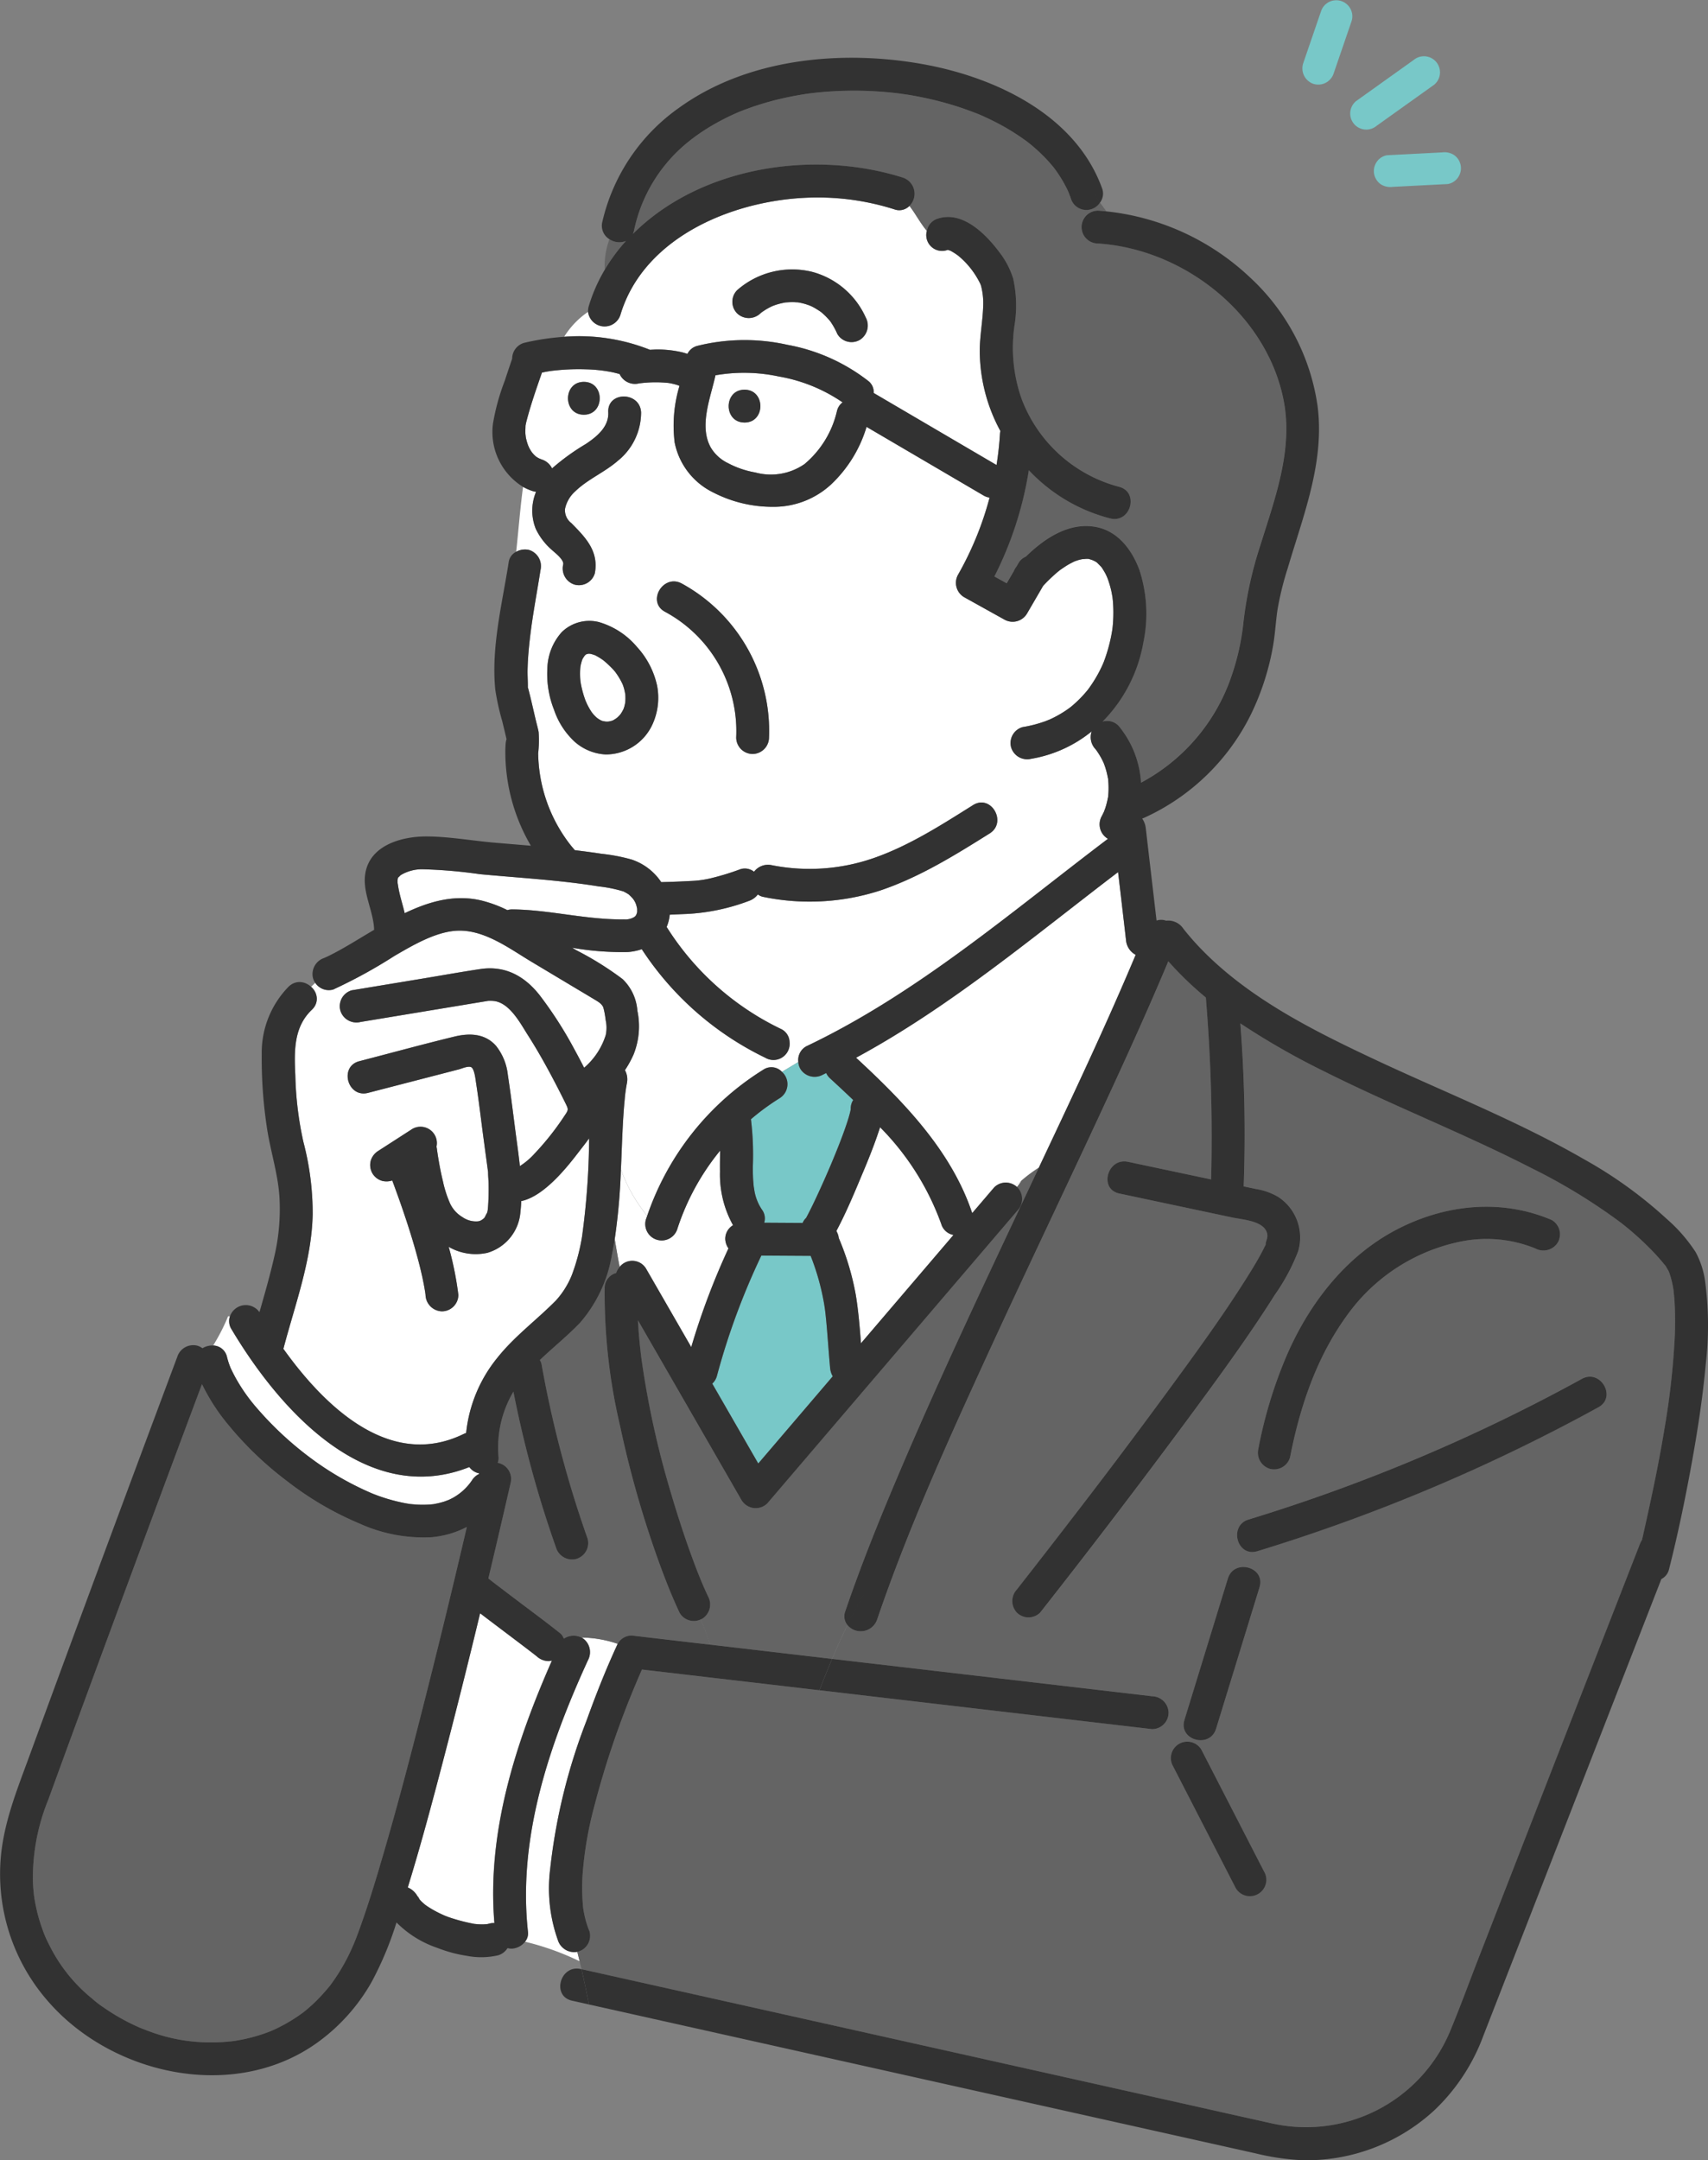
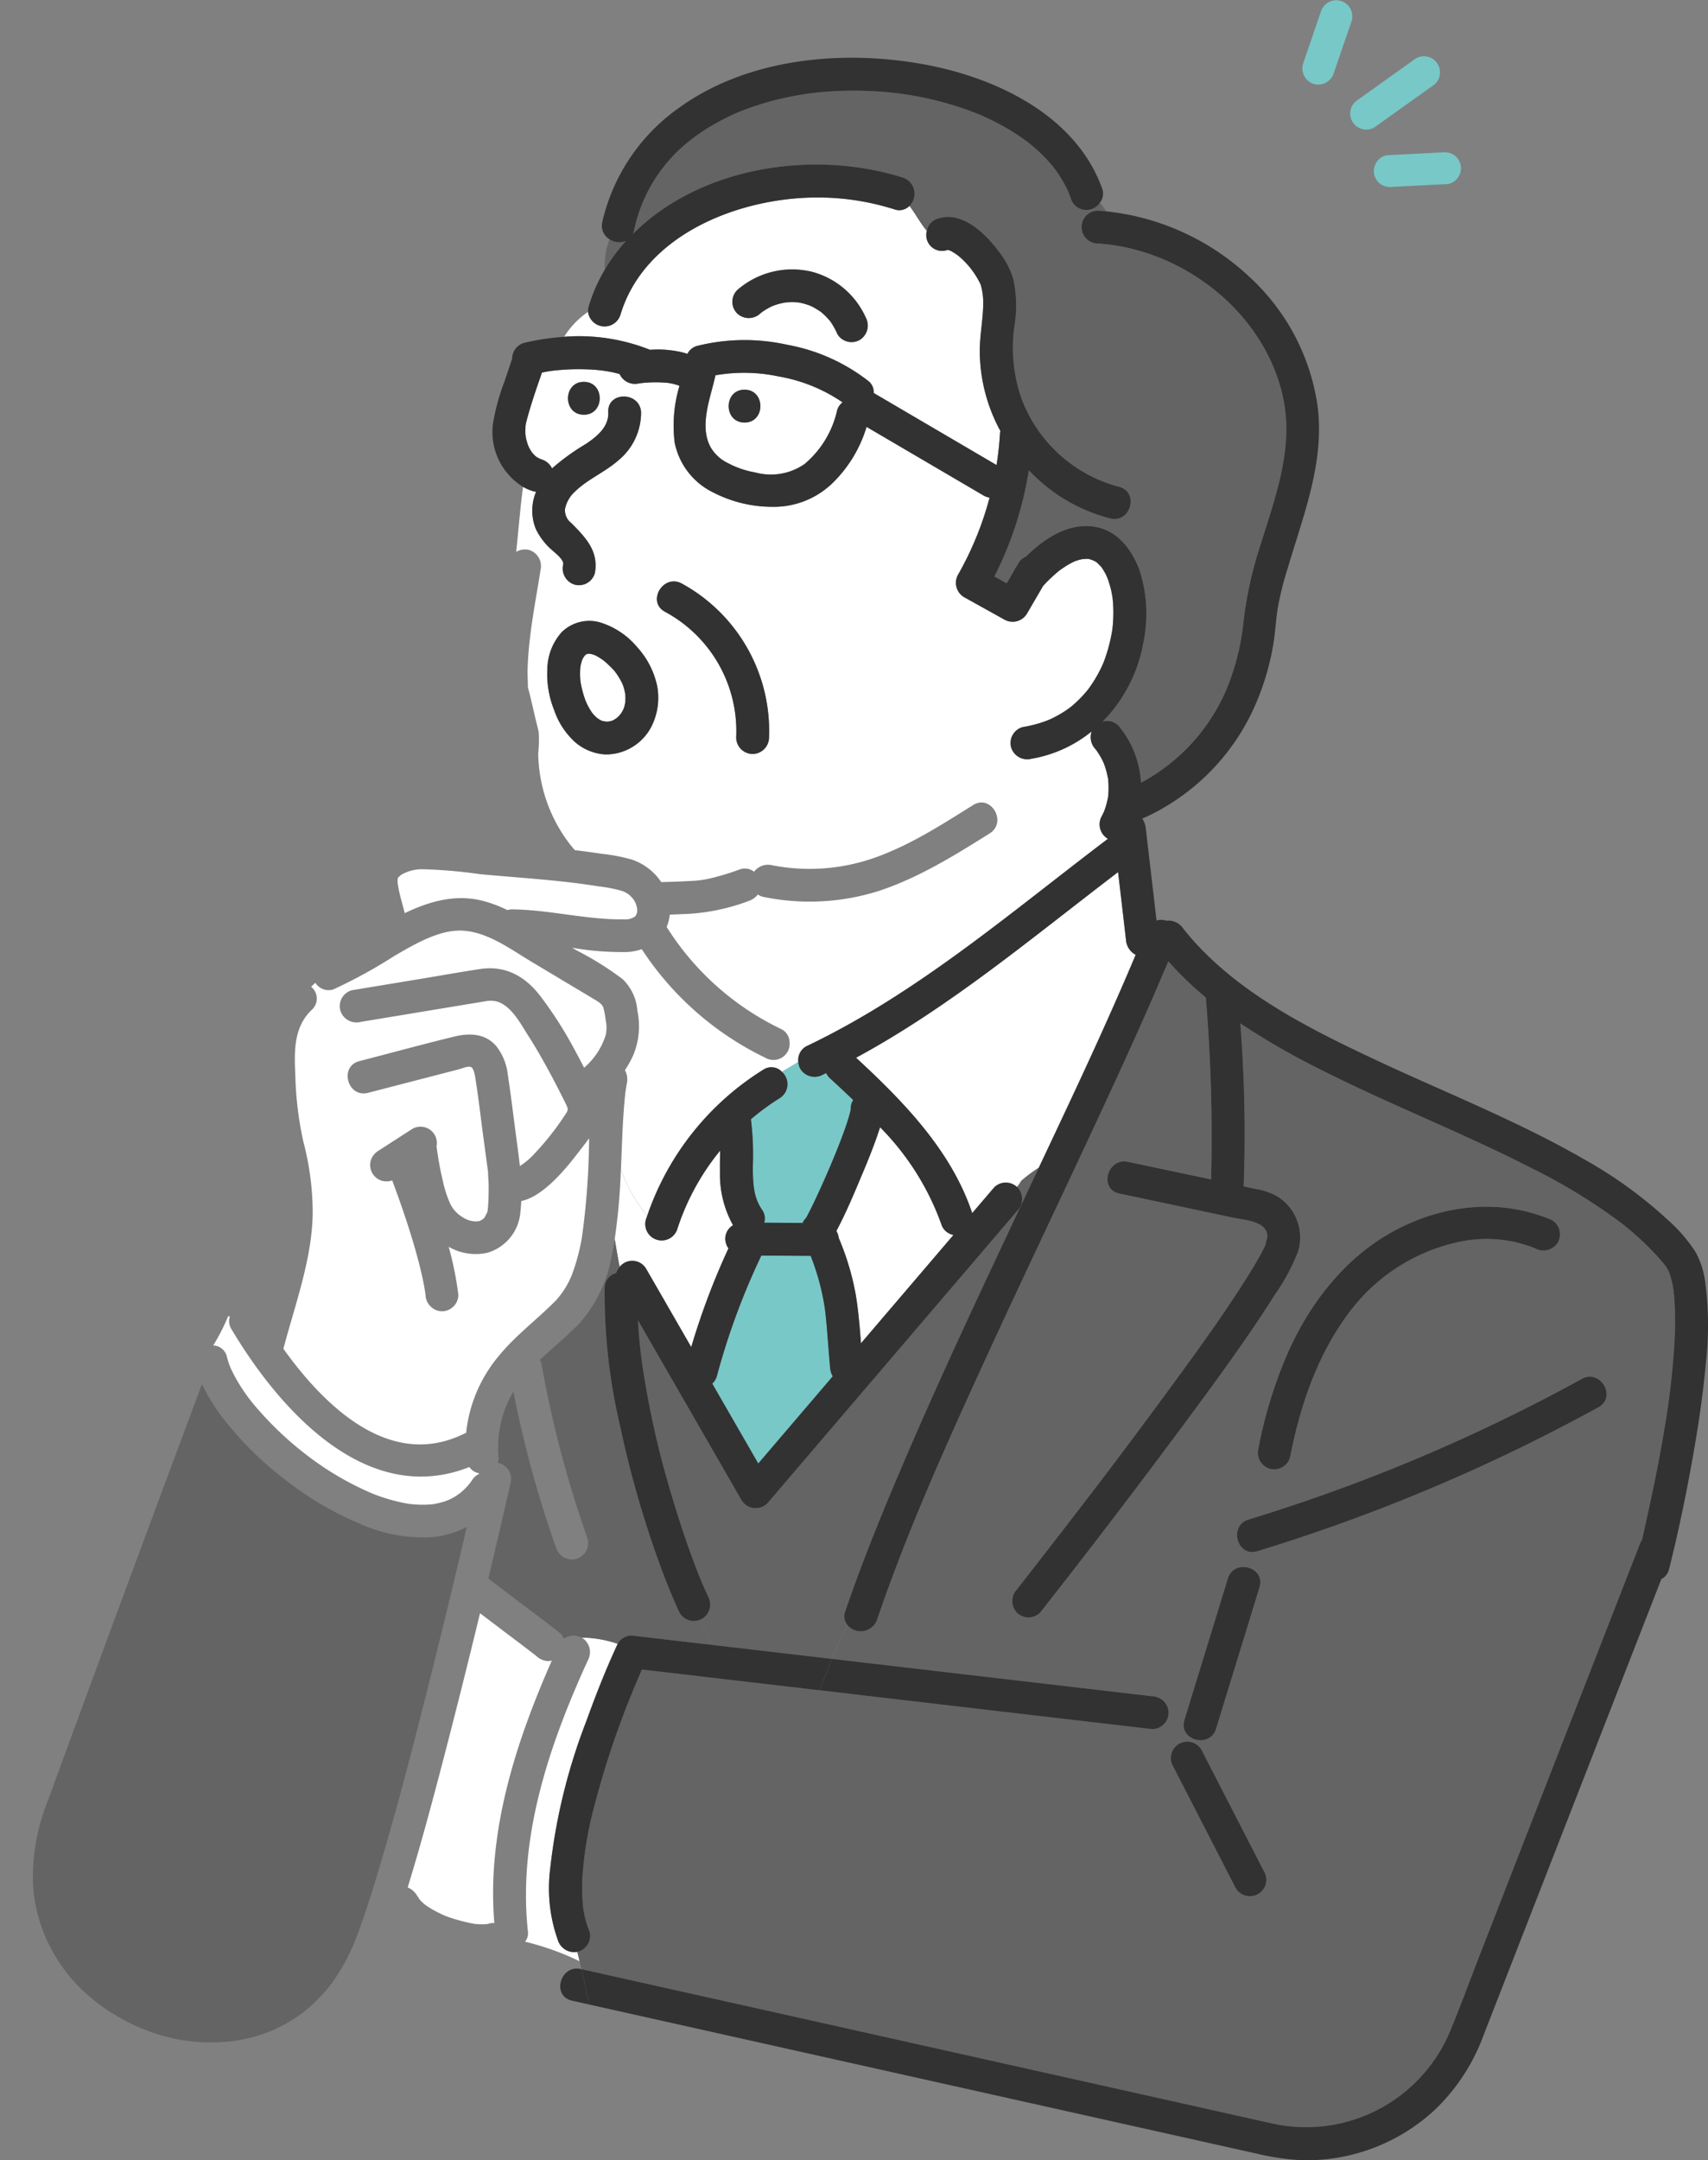
<svg xmlns="http://www.w3.org/2000/svg" width="213.579" height="270" viewBox="0 0 213.579 270">
  <rect x="0" y="0" width="213.579" height="270" fill="#808080" stroke="none" />
  <g id="グループ_11938" data-name="グループ 11938" transform="translate(-672.705 -195.299)">
    <g id="グループ_11936" data-name="グループ 11936" transform="translate(672.705 202.519)">
      <path id="パス_2369" data-name="パス 2369" d="M748.494,494.733c-.12.022-.191.049,0,0Z" transform="translate(-687.6 -261.459)" fill="#646464" />
      <path id="パス_2370" data-name="パス 2370" d="M732.081,428.542a11.838,11.838,0,0,1-4.395,1.281,19.381,19.381,0,0,1-8.991-1.693,39.813,39.813,0,0,1-9.069-5.3,42.6,42.6,0,0,1-7.319-6.99,24.97,24.97,0,0,1-3.344-5.147q-7.349,19.665-14.612,39.361-2.309,6.274-4.6,12.556a25.818,25.818,0,0,0-1.931,10.209q.024.661.087,1.319c.015.158.033.315.051.472.013.082.049.348.053.369.12.708.263,1.41.448,2.1.2.742.444,1.467.711,2.186.009.022.106.264.133.334.058.133.116.264.175.4q.236.512.5,1.012a20.01,20.01,0,0,0,5.245,6.478,13.032,13.032,0,0,0,1.491,1.144q.912.634,1.876,1.186t1.969,1.022c.168.078.336.153.505.229l.081.036.023.01q.47.193.946.368a21.682,21.682,0,0,0,8.062,1.478,22.561,22.561,0,0,0,2.354-.124c.12-.012.24-.026.361-.04l.06-.007.112-.018c.357-.059.714-.121,1.069-.194a20.911,20.911,0,0,0,2.1-.55q.519-.165,1.03-.359c.127-.047.253-.1.379-.149.074-.032.282-.12.309-.133a20.776,20.776,0,0,0,3.668-2.168l.039-.029c.1-.079.2-.157.293-.238.146-.124.294-.247.439-.373q.365-.319.714-.656a23.036,23.036,0,0,0,1.619-1.752,7.51,7.51,0,0,0,.557-.724q.37-.514.71-1.047c.432-.676.83-1.375,1.193-2.091a28.188,28.188,0,0,0,1.422-3.358c.941-2.572,1.755-5.19,2.539-7.813,2.07-6.93,3.9-13.935,5.673-20.946Q729.548,439.393,732.081,428.542Z" transform="translate(-673.709 -244.916)" fill="#646464" />
      <path id="パス_2371" data-name="パス 2371" d="M737.875,490.755l0,.005v0Z" transform="translate(-685.533 -260.676)" fill="#646464" />
      <path id="パス_2372" data-name="パス 2372" d="M753.759,452.32a2.231,2.231,0,0,1-1.452-.6c-.108-.088-.218-.173-.327-.259l-.092-.071-1.059-.809q-1.294-.983-2.592-1.961c-1-.759-2.011-1.517-3.012-2.283q-2.234,9.243-4.63,18.445c-1.385,5.293-2.8,10.591-4.417,15.822a2.482,2.482,0,0,1,1.336,1.357l.008,0c-.231-.568.022-.067.128.134.068.074.133.149.2.221.157.158.326.3.495.447.1.068.2.139.295.206a12.634,12.634,0,0,0,1.393.8c.252.127.508.243.765.359l.04.014c.135.051.268.105.4.155a22.711,22.711,0,0,0,3.277.867c.122.01.243.024.366.033.234.017.469.027.7.024.178,0,.368-.03.551-.036.083-.021.165-.039.247-.062a1.954,1.954,0,0,1,.634-.063c-.951-11.338,2.65-22.518,7.194-32.811A2.056,2.056,0,0,1,753.759,452.32Z" transform="translate(-685.199 -251.932)" fill="#fff" />
-       <path id="パス_2373" data-name="パス 2373" d="M748.658,383.52c.052-.258.016-.1,0,0Z" transform="translate(-687.655 -239.54)" fill="#646464" />
      <path id="パス_2374" data-name="パス 2374" d="M748.763,351.032c-.039.006-.079.014-.119.02C748.868,351.033,748.843,351.022,748.763,351.032Z" transform="translate(-687.653 -233.172)" fill="#646464" />
      <path id="パス_2375" data-name="パス 2375" d="M766.129,307.345c.054.018.107.042.161.061l.019,0-.025-.013Z" transform="translate(-691.094 -224.574)" fill="#646464" />
      <path id="パス_2376" data-name="パス 2376" d="M766.4,307.45c.156.076.389.12.006-.012-.016-.006-.034-.006-.05-.012C766.367,307.433,766.381,307.443,766.4,307.45Z" transform="translate(-691.138 -224.59)" fill="#646464" />
      <path id="パス_2377" data-name="パス 2377" d="M763.922,304.459l0-.01-.006-.018-.037-.075C763.892,304.39,763.906,304.424,763.922,304.459Z" transform="translate(-690.651 -223.985)" fill="#646464" />
      <path id="パス_2378" data-name="パス 2378" d="M767.842,307.5c.07-.035.141-.068.212-.1l-.024.01Z" transform="translate(-691.431 -224.585)" fill="#646464" />
      <path id="パス_2379" data-name="パス 2379" d="M765.072,297.136a.242.242,0,0,0,.081.051l.016.006A.242.242,0,0,1,765.072,297.136Z" transform="translate(-690.886 -222.564)" fill="#646464" />
      <path id="パス_2380" data-name="パス 2380" d="M768.106,307.379c.154-.066.291-.141.085-.043l-.007,0C768.158,307.355,768.132,307.366,768.106,307.379Z" transform="translate(-691.483 -224.563)" fill="#646464" />
      <path id="パス_2381" data-name="パス 2381" d="M764.017,304.668l.013.026-.017-.035Z" transform="translate(-690.678 -224.045)" fill="#646464" />
      <path id="パス_2382" data-name="パス 2382" d="M768.673,307.036c-.328.231-.146.117,0,0Z" transform="translate(-691.559 -224.513)" fill="#646464" />
      <path id="パス_2383" data-name="パス 2383" d="M869.787,388.876c.107-.218.043-.095,0,0Z" transform="translate(-711.498 -240.598)" fill="#646464" />
      <path id="パス_2384" data-name="パス 2384" d="M797.959,400.064c-.053-.647-.11-1.293-.18-1.938-.08-.724-.084-.769-.189-1.408a30.363,30.363,0,0,0-1.684-6l-6.166-.037a87.63,87.63,0,0,0-5.563,15.059,1.985,1.985,0,0,1-.578.946l5.752,9.982,2.1-2.456,7.216-8.443a2.512,2.512,0,0,1-.327-1.03C798.2,403.184,798.087,401.624,797.959,400.064Z" transform="translate(-694.533 -240.978)" fill="#78c8c8" />
      <path id="パス_2385" data-name="パス 2385" d="M845.909,288.289c.015.118.016.106,0,0Z" transform="translate(-706.798 -220.823)" fill="#646464" />
      <path id="パス_2386" data-name="パス 2386" d="M842.148,282.253c-.158-.051-.115-.024,0,0Z" transform="translate(-706.037 -219.629)" fill="#646464" />
      <path id="パス_2387" data-name="パス 2387" d="M783.789,253.624c-.614,2.827-2.095,6.341-.578,9.039a5.046,5.046,0,0,0,2.142,1.939,11.388,11.388,0,0,0,3.4,1.163,7.392,7.392,0,0,0,6.177-1.051,12.206,12.206,0,0,0,4.05-6.616,1.906,1.906,0,0,1,.7-1.092,20.163,20.163,0,0,0-7.989-3.238A20.756,20.756,0,0,0,783.789,253.624Zm3.637,5.9c-2.646,0-2.642-4.106,0-4.106S790.067,259.529,787.426,259.529Z" transform="translate(-694.326 -213.937)" fill="#fff" />
      <path id="パス_2388" data-name="パス 2388" d="M803.219,384.56a32.973,32.973,0,0,1,2.132,7.136c.327,1.993.49,4.005.645,6.019l6.067-7.1,5.5-6.438a1.953,1.953,0,0,1-1.532-1.379,33.11,33.11,0,0,0-7.646-12.084c-.121.375-.247.745-.369,1.1-.534,1.54-1.145,3.052-1.775,4.555-1.029,2.454-2.067,4.958-3.325,7.318A2.234,2.234,0,0,1,803.219,384.56Z" transform="translate(-698.336 -237.047)" fill="#fff" />
      <path id="パス_2389" data-name="パス 2389" d="M758.56,487.942a19.274,19.274,0,0,1-.962-8.949,72.977,72.977,0,0,1,4.526-18.453c1.176-3.256,2.451-6.5,3.911-9.637a14.487,14.487,0,0,0-4.528-.785c.021.011.047.014.068.027a2.114,2.114,0,0,1,.736,2.809c-4.845,10.584-8.8,22.2-7.492,33.993a1.628,1.628,0,0,1-.372,1.186,33.531,33.531,0,0,1,6.826,2.443c-.1-.394-.188-.789-.291-1.182A2.131,2.131,0,0,1,758.56,487.942Z" transform="translate(-688.795 -252.672)" fill="#fff" />
      <path id="パス_2390" data-name="パス 2390" d="M769.025,388.891a2.009,2.009,0,0,1,3.313.231q.96,1.666,1.921,3.333l3.719,6.453a90.06,90.06,0,0,1,4.652-12.332,2.233,2.233,0,0,1-.4-1.173,1.989,1.989,0,0,1,.974-1.728,13.02,13.02,0,0,1-1.631-6.691c-.014-.874.006-1.748.012-2.622a30.1,30.1,0,0,0-5.325,9.712,2.053,2.053,0,0,1-3.959-1.091c.053-.163.114-.323.169-.484a19.448,19.448,0,0,1-3.288-5.8,77.385,77.385,0,0,1-.773,8.722C768.608,386.576,768.8,387.733,769.025,388.891Z" transform="translate(-691.544 -237.765)" fill="#fff" />
      <path id="パス_2391" data-name="パス 2391" d="M767.445,232.53a9.515,9.515,0,0,0-.587,3.807,22.01,22.01,0,0,1,2.654-3.594A2.227,2.227,0,0,1,767.445,232.53Z" transform="translate(-691.238 -209.847)" fill="#646464" />
      <path id="パス_2392" data-name="パス 2392" d="M771.263,245.06c.324-.014.648-.041.97-.039a13.738,13.738,0,0,1,2.928.323,6.964,6.964,0,0,1,.788.23,1.891,1.891,0,0,1,1.258-1.009,24.523,24.523,0,0,1,11.251-.125,23.227,23.227,0,0,1,10.187,4.579,1.749,1.749,0,0,1,.594,1.438l1.587.931,13.777,8.076a39.426,39.426,0,0,0,.431-3.942,2.251,2.251,0,0,1,.049-.315,21.081,21.081,0,0,1-2.579-10.142c.021-1.834.378-3.644.428-5.476a8.5,8.5,0,0,0-.261-2.508c-.007-.024-.044-.128-.07-.2s-.06-.134-.061-.137c-.133-.271-.28-.535-.437-.792a10.336,10.336,0,0,0-2.276-2.64,6.938,6.938,0,0,0-1.027-.652,2.176,2.176,0,0,1-.288-.091l-.023,0c-.024.01-.062.025-.13.047a1.972,1.972,0,0,1-2.471-2.42c-.83-.985-1.428-2.164-2.17-3.117a1.778,1.778,0,0,1-1.9.429,31.692,31.692,0,0,0-9.484-1.479c-9.893-.036-21.777,4.631-24.766,14.687a2.081,2.081,0,0,1-4.041-.386,10.4,10.4,0,0,0-2.981,3.1A23.975,23.975,0,0,1,771.263,245.06Zm10.908-7.445a10.448,10.448,0,0,1,9.382-2.291,10.24,10.24,0,0,1,6.706,5.7,2.117,2.117,0,0,1-.736,2.809,2.057,2.057,0,0,1-2.808-.736,9.016,9.016,0,0,0-.866-1.556l-.019-.03,0,0c-.1-.12-.2-.239-.308-.354a8.394,8.394,0,0,0-.6-.592c-.094-.084-.189-.165-.287-.243l-.01-.008-.1-.065c-.237-.155-.471-.307-.72-.443-.11-.06-.221-.117-.334-.173-.035-.018-.157-.067-.218-.095-.2-.074-.4-.145-.6-.2a7.741,7.741,0,0,0-.861-.192l-.043-.008-.116,0c-.135,0-.27-.016-.4-.019-.305-.007-.607.01-.911.031-.047,0-.062,0-.064,0l-.094.018c-.133.026-.266.051-.4.08a8.392,8.392,0,0,0-.878.249c-.036.013-.228.085-.267.1-.091.041-.181.083-.27.127a8.1,8.1,0,0,0-.789.454c-.113.074-.225.149-.334.23l-.024.018a1.028,1.028,0,0,1-.115.1,2.106,2.106,0,0,1-2.9,0A2.063,2.063,0,0,1,782.17,237.616Z" transform="translate(-689.995 -208.568)" fill="#fff" />
      <path id="パス_2393" data-name="パス 2393" d="M720.375,350.014c-2.3,2.186-2.194,5.245-2.059,8.176a42.737,42.737,0,0,0,1.012,8.334,35.046,35.046,0,0,1,1.16,9.073c-.126,5.7-2.185,11.181-3.624,16.64-.012.047-.033.084-.048.129,5.313,7.433,13.454,15.095,22.544,10.658a2.433,2.433,0,0,1,.316-.124,17.743,17.743,0,0,1,3.9-9.4c2.155-2.707,4.93-4.73,7.339-7.177a10.629,10.629,0,0,0,1.983-3.182,25.059,25.059,0,0,0,1.271-4.8,94.469,94.469,0,0,0,.883-12.272c-.415.583-.866,1.145-1.282,1.688-1.416,1.849-4.339,5.569-7.2,6.156-.022.439-.053.879-.105,1.321a5.767,5.767,0,0,1-4.148,5.15,6.751,6.751,0,0,1-4.824-.749,41,41,0,0,1,1.209,6.006,2.065,2.065,0,0,1-2.053,2.053,2.116,2.116,0,0,1-2.053-2.053c-.01-.085-.015-.128-.018-.15-.01-.066-.018-.132-.029-.2q-.045-.283-.094-.564-.106-.593-.232-1.18c-.2-.912-.422-1.817-.667-2.716-.491-1.806-1.052-3.593-1.651-5.367-.466-1.382-.961-2.756-1.472-4.123a2.256,2.256,0,0,1-1.254.051,2.072,2.072,0,0,1-1.226-.944,2.1,2.1,0,0,1-.206-1.581,2.164,2.164,0,0,1,.943-1.227l4.243-2.734a2.044,2.044,0,0,1,3.034,2.207c.018.076.032.153.044.23a.234.234,0,0,1,.006.036c0,.019.009.037.01.055l0,.043c.047.308.09.618.141.927.165,1.022.361,2.04.607,3.046a14.159,14.159,0,0,0,.907,2.8,3.937,3.937,0,0,0,1.536,1.672,2.955,2.955,0,0,0,1.843.529,1.027,1.027,0,0,0,.521-.154,1.7,1.7,0,0,0,.38-.3c.072-.092.328-.667.333-.606.03-.113.055-.227.079-.341l0-.024c.024-.21.04-.422.055-.633.061-.885.071-1.775.055-2.662-.01-.46-.068-.926-.065-1.385,0-.021,0-.027,0-.043-.027-.214-.058-.427-.086-.641l-.513-3.811c-.3-2.217-.554-4.445-.895-6.656-.071-.463-.21-1.866-.649-2.03-.4-.15-1.142.193-1.524.291q-1.077.277-2.152.557l-9.191,2.377c-2.564.663-3.647-3.3-1.091-3.959,3.968-1.026,7.926-2.111,11.909-3.079,1.894-.459,3.837-.383,5.2,1.179a7.005,7.005,0,0,1,1.461,3.6c.422,2.773.749,5.565,1.123,8.345.138,1.026.275,2.047.383,3.067a9.014,9.014,0,0,0,1.828-1.551,33.988,33.988,0,0,0,3.728-4.7c.536-.784.539-.806.15-1.6q-.617-1.253-1.264-2.493c-1.061-2.034-2.176-4.045-3.412-5.978-.945-1.476-2.211-3.937-4.119-4.291a3.859,3.859,0,0,0-.967-.026l-.083.014c-.315.055-.631.1-.946.157l-14.84,2.454a2.1,2.1,0,0,1-2.526-1.434,2.07,2.07,0,0,1,1.434-2.525l8.631-1.426c2.471-.408,4.939-.851,7.415-1.226,3.118-.472,5.55.859,7.443,3.263a49.629,49.629,0,0,1,4.335,6.748c.424.767.826,1.547,1.231,2.326.011-.011.018-.023.03-.034a8.838,8.838,0,0,0,2.671-4.063,4.35,4.35,0,0,0,0-1.807c-.046-.328-.088-.659-.153-.985-.036-.184-.077-.366-.127-.547l-.039-.14c-.21-.436-.553-.637-1.112-.973-.811-.489-1.627-.973-2.44-1.459l-5.4-3.231c-2.86-1.71-6.092-4.192-9.617-3.875-2.562.23-5.272,1.816-7.55,3.143a63.02,63.02,0,0,1-7.647,4.192,1.962,1.962,0,0,1-2.228-.839q-.268.247-.525.5A1.889,1.889,0,0,1,720.375,350.014Z" transform="translate(-681.387 -231.025)" fill="#fff" />
      <path id="パス_2394" data-name="パス 2394" d="M828.509,224.238a2.1,2.1,0,0,1-2.525-1.434c-.042-.116-.275-.688-.252-.655-.088-.2-.177-.391-.273-.583a15.538,15.538,0,0,0-.772-1.366q-.212-.335-.439-.659c-.092-.13-.186-.258-.279-.386l-.016-.022,0-.006c-.357-.44-.725-.868-1.117-1.279s-.778-.779-1.189-1.145q-.313-.278-.637-.545c-.112-.092-.226-.183-.34-.274l-.114-.088a28.686,28.686,0,0,0-3.017-1.947q-.752-.419-1.526-.794-.372-.181-.748-.352c-.141-.064-.718-.317-.6-.269-.733-.311-2.12-.816-3.134-1.132q-1.673-.524-3.388-.9-.966-.214-1.942-.385-.393-.069-.786-.13c-.09-.014-.62-.09-.705-.1a45.5,45.5,0,0,0-7.29-.349q-1.866.059-3.723.276c-.161.018-.322.039-.484.06l-.165.024c-.3.044-.594.09-.89.141q-.884.149-1.762.338-1.782.384-3.52.939-.879.282-1.742.612c-.681.26-.652.249-1.2.495a28.8,28.8,0,0,0-3.187,1.675q-.718.439-1.408.923c-.226.158-.447.322-.668.488-.054.045-.35.279-.4.316a19.268,19.268,0,0,0-6.893,11.17,2.254,2.254,0,0,1-.143.431c8.5-8.475,22.643-10.565,33.782-7.043a2.127,2.127,0,0,1,.808,3.53c.742.953,1.34,2.132,2.17,3.117a1.955,1.955,0,0,1,1.379-1.54c3.1-1,6.029,1.976,7.689,4.209a10.372,10.372,0,0,1,1.724,3.291,15.613,15.613,0,0,1,.16,5.9,19.258,19.258,0,0,0,.89,9.126A17.893,17.893,0,0,0,832.007,258.9c2.567.639,1.473,4.6-1.091,3.959a21.13,21.13,0,0,1-9-4.866c-.408-.367-.8-.756-1.177-1.154a44.6,44.6,0,0,1-4.306,13.272l1.54.856q.443-.761.887-1.522a2.109,2.109,0,0,1,.324-.557l.231-.4a1.951,1.951,0,0,1,.951-.858c2.365-2.31,5.441-4.357,8.827-3.691,2.732.538,4.466,2.9,5.376,5.363a17.628,17.628,0,0,1,.48,9.127,18.614,18.614,0,0,1-5.086,9.822,1.968,1.968,0,0,1,1.99.516,12.182,12.182,0,0,1,2.814,7.118,23.761,23.761,0,0,0,10.957-12.333,30.328,30.328,0,0,0,1.865-7.815,48.33,48.33,0,0,1,2.127-9.592c1.821-5.866,4.131-11.974,2.857-18.2-2.189-10.7-12.459-18.752-23.183-19.45a2.053,2.053,0,1,1,0-4.106c.349.023.7.057,1.046.092-.254-.358-.519-.72-.792-1.088A2.123,2.123,0,0,1,828.509,224.238Z" transform="translate(-692.098 -205.296)" fill="#646464" />
      <path id="パス_2395" data-name="パス 2395" d="M754.677,275.341a2.117,2.117,0,0,1,1.434,2.525c-.429,2.76-.964,5.5-1.293,8.28-.165,1.385-.291,2.778-.323,4.174-.015.688.036,1.372.038,2.058,0,.066,0,.105,0,.141s.026.081.046.154c.357,1.349.652,2.717.977,4.074.107.445.235.89.321,1.339a14.253,14.253,0,0,1-.055,2.672,19.062,19.062,0,0,0,3.526,10.771,14.692,14.692,0,0,0,1.062,1.335c1.111.134,2.221.28,3.328.45a22.774,22.774,0,0,1,3.742.712,7.154,7.154,0,0,1,3.727,2.829c1.242-.024,2.484-.075,3.707-.143a12.567,12.567,0,0,0,2.656-.378,31.938,31.938,0,0,0,3.532-1.091,1.856,1.856,0,0,1,1.713.316,2.189,2.189,0,0,1,2.226-.818,24.4,24.4,0,0,0,12.761-.9c4.426-1.543,8.452-4.137,12.4-6.612,2.247-1.409,4.306,2.145,2.072,3.545-4.348,2.726-8.776,5.474-13.667,7.124a28.641,28.641,0,0,1-14.658.8,1.613,1.613,0,0,1-.662-.3,2.369,2.369,0,0,1-1.095.8,25.667,25.667,0,0,1-7.852,1.641c-.683.025-1.374.059-2.069.088a5.157,5.157,0,0,1-.388,1.532,34.522,34.522,0,0,0,14.383,12.793,1.876,1.876,0,0,1,.989,1.578,7.6,7.6,0,0,0,4.519-1.02,7.6,7.6,0,0,1-4.519,1.02,2.028,2.028,0,0,1-3.06,1.967,38.391,38.391,0,0,1-15.422-13.555,7.016,7.016,0,0,1-1.732.353,36.263,36.263,0,0,1-6.976-.536l.5.3a39.49,39.49,0,0,1,5.808,3.618,6.075,6.075,0,0,1,1.849,3.952,9.45,9.45,0,0,1-.483,5.49,12.823,12.823,0,0,1-1.07,1.94,2.4,2.4,0,0,1,.251,1.607,18.85,18.85,0,0,0-.29,2.135c-.086.883-.146,1.769-.2,2.655-.108,1.9-.168,3.8-.251,5.7,0,.1-.01.2-.014.3a19.448,19.448,0,0,0,3.288,5.8,34.722,34.722,0,0,1,14.5-18.247,1.812,1.812,0,0,1,2.353.259l2.044-1.226a1.957,1.957,0,0,1,.987-1.963c13.84-6.58,25.6-16.764,37.735-25.943-.014-.007-.03-.01-.044-.018a2.087,2.087,0,0,1-.737-2.808c.106-.2.2-.4.3-.6l0-.007c.04-.128.093-.251.136-.379a9.517,9.517,0,0,0,.321-1.247c0-.026.027-.107.044-.181a.994.994,0,0,1,.006-.151c.021-.214.035-.429.041-.644a10.3,10.3,0,0,0-.042-1.29,1.033,1.033,0,0,1-.006-.153c-.016-.073-.039-.153-.044-.181q-.059-.318-.137-.631c-.052-.209-.112-.415-.177-.621-.042-.128-.085-.255-.132-.381l-.03-.083c-.023-.056-.06-.149-.071-.171-.046-.1-.092-.194-.141-.29-.1-.192-.2-.38-.31-.565-.124-.208-.259-.408-.394-.608l-.038-.056c-.045-.055-.09-.111-.137-.165a2.166,2.166,0,0,1-.447-2.19,16.264,16.264,0,0,1-7.551,3.424,2.1,2.1,0,0,1-2.525-1.434,2.068,2.068,0,0,1,1.434-2.524,16.169,16.169,0,0,0,2.858-.74c.067-.025.444-.18.48-.19.16-.072.32-.145.476-.222q.6-.3,1.177-.654c.174-.108.347-.221.516-.337.082-.056.337-.242.422-.3s.28-.227.334-.274c.153-.129.3-.263.449-.4q.466-.433.895-.905c.152-.167.3-.338.442-.51.052-.062.1-.125.153-.189a16.947,16.947,0,0,0,1.166-1.806q.281-.506.527-1.03c.063-.134.124-.27.183-.406.032-.079.064-.157.095-.236a20.176,20.176,0,0,0,1.039-3.921c.014-.1.035-.258.044-.341.016-.153.031-.308.043-.461.023-.3.04-.609.048-.913a16.724,16.724,0,0,0-.06-1.986c-.013-.135-.028-.269-.043-.4,0-.031-.01-.059-.017-.1-.051-.291-.1-.58-.171-.867a13.174,13.174,0,0,0-.437-1.43s-.15-.36-.251-.551c-.117-.221-.248-.43-.38-.642-.018-.03-.072-.106-.116-.168-.023-.03-.046-.057-.059-.071-.156-.167-.322-.322-.479-.487l-.019-.019c-.072-.05-.141-.1-.217-.146-.252-.144-.672-.267-.133-.11-.221-.064-.455-.134-.672-.207l-.012,0c-.072-.007-.144-.015-.216-.015-.213,0-.658.066-.49.022-.184.036-.369.068-.551.121-.143.041-.282.093-.424.138-.033.01-.064.024-.1.037-.253.126-.506.248-.752.389-.326.189-.634.4-.945.613l-.126.085s0,0-.016.015c-.169.134-.336.272-.5.413a21.044,21.044,0,0,0-1.589,1.545l-2.03,3.483a2.088,2.088,0,0,1-2.809.737l-5.06-2.814a2.082,2.082,0,0,1-.737-2.808,40.383,40.383,0,0,0,3.938-9.624,2.094,2.094,0,0,1-.758-.269l-2.036-1.194-12.59-7.379a16.342,16.342,0,0,1-4.432,7.19,10.548,10.548,0,0,1-7.241,2.8,16.152,16.152,0,0,1-7.511-1.8,8.878,8.878,0,0,1-4.811-6.23,17.224,17.224,0,0,1,.6-7.078l-.023-.014c-.074-.029-.15-.066-.2-.084a7.457,7.457,0,0,0-1.168-.277,15.77,15.77,0,0,0-3.63.053l-.047.007A2.111,2.111,0,0,1,766,253.356c-.343-.087-.685-.182-1.033-.25a18.714,18.714,0,0,0-3.18-.337,27.588,27.588,0,0,0-3.652.121c-.6.06-.671.068-1.269.169-.193.032-.382.08-.574.117-.7,2-1.4,4.017-1.933,6.062-.046.174-.079.349-.116.526l-.007.034a.4.4,0,0,1,0,.048c-.01.335-.031.663-.011,1,0,.043.041.326.039.349.017.091.032.182.053.273a7.083,7.083,0,0,0,.25.825c.035.076.106.245.121.275.068.129.141.255.219.379.047.076.1.149.15.222.039.039.19.218.216.245.091.093.186.179.284.264.054.037.108.074.164.107l.227.125c-.01-.013.253.107.313.126a2.161,2.161,0,0,1,1.294,1.115,28.282,28.282,0,0,1,4.188-3.03c1.384-.916,2.935-2.157,2.84-3.976-.138-2.645,3.968-2.629,4.106,0a7.75,7.75,0,0,1-2.909,6.057c-1.649,1.437-3.757,2.295-5.324,3.814a4.047,4.047,0,0,0-1.279,2.189,2.006,2.006,0,0,0,.79,1.781c1.791,1.815,3.445,3.493,2.941,6.259a2.071,2.071,0,0,1-2.525,1.434,2.109,2.109,0,0,1-1.434-2.525c.112-.618-1.084-1.493-1.46-1.851a8.089,8.089,0,0,1-1.967-2.593,6.088,6.088,0,0,1,.036-4.64,1.775,1.775,0,0,1-.389-.074,6.639,6.639,0,0,1-1.243-.535c-.36,2.706-.566,5.411-.859,8.117A2.227,2.227,0,0,1,754.677,275.341Zm6.854-16.9c-2.646,0-2.642-4.106,0-4.106S764.173,258.441,761.532,258.441Zm12.232,21.093a21,21,0,0,1,10.922,19.257,2.053,2.053,0,0,1-4.106,0,16.941,16.941,0,0,0-8.889-15.712C769.354,281.839,771.431,278.3,773.764,279.534Zm-16.8,10.591a7.07,7.07,0,0,1,1.8-4.514,4.936,4.936,0,0,1,4.625-1.258,9.76,9.76,0,0,1,4.76,3.1,10.48,10.48,0,0,1,2.527,4.846,8.006,8.006,0,0,1-.588,4.874,6.417,6.417,0,0,1-5.843,3.732,6.338,6.338,0,0,1-3.844-1.562,9.579,9.579,0,0,1-2.6-4A12.1,12.1,0,0,1,756.967,290.124Z" transform="translate(-688.522 -213.828)" fill="#fff" />
      <path id="パス_2396" data-name="パス 2396" d="M793.216,365.082a29.9,29.9,0,0,0-3.6,2.635,36.69,36.69,0,0,1,.238,5.938c0,.511.005,1.021.034,1.531.015.269.041.536.062.8.007.059.012.1.016.136.016.1.032.206.051.309a6.028,6.028,0,0,0,1.052,2.694,1.827,1.827,0,0,1,.208,1.524l4.8.029a1.859,1.859,0,0,1,.441-.635c.455-.846.874-1.711,1.28-2.578q.506-1.083.99-2.175.257-.578.508-1.16.127-.293.253-.588l.141-.335c.6-1.436,1.185-2.88,1.7-4.349.2-.584.4-1.172.562-1.769.054-.2.1-.4.142-.6,0-.021,0-.03,0-.059a1.944,1.944,0,0,1,.31-1.115c-.965-.925-1.936-1.826-2.894-2.707a2.051,2.051,0,0,1-.488-.665c-.142.068-.28.142-.422.21a2.1,2.1,0,0,1-2.809-.737,2,2,0,0,1-.251-.846L793.5,361.8A2.065,2.065,0,0,1,793.216,365.082Z" transform="translate(-695.717 -235.051)" fill="#78c8c8" />
      <path id="パス_2397" data-name="パス 2397" d="M760.178,398.6c-1.578,1.64-3.361,3.065-5.005,4.633a1.538,1.538,0,0,1,.214.53,138.173,138.173,0,0,0,5.763,21.808,2.072,2.072,0,0,1-1.434,2.525,2.1,2.1,0,0,1-2.524-1.434,138.125,138.125,0,0,1-5.322-19.476,13.687,13.687,0,0,0-1.857,8.2,1.634,1.634,0,0,1-.109.689,2.056,2.056,0,0,1,1.622,2.494c-.048.212-.1.425-.145.637q-1.3,5.672-2.645,11.333c.051.038.1.071.152.112l.328.259.092.071q.529.4,1.059.808,1.294.983,2.591,1.961c1.581,1.194,3.177,2.373,4.726,3.609a1.519,1.519,0,0,1,.487.7,2.22,2.22,0,0,1,2.214-.138,14.487,14.487,0,0,1,4.528.785l.01-.022a1.977,1.977,0,0,1,1.773-1.017l8.007.935,1.759.2a26.739,26.739,0,0,0-1.173-3.149,2.05,2.05,0,0,1-2.633-.815c-1.056-2.256-1.963-4.585-2.8-6.931a129.221,129.221,0,0,1-4.654-16.449,72.278,72.278,0,0,1-1.925-17.229,1.945,1.945,0,0,1,1.439-1.877,2.028,2.028,0,0,1,.437-.755c-.222-1.157-.418-2.315-.611-3.472-.1.636-.213,1.271-.345,1.9A17.3,17.3,0,0,1,760.178,398.6Z" transform="translate(-687.67 -240.475)" fill="#646464" />
      <path id="パス_2398" data-name="パス 2398" d="M819.413,379.407c.02.018.044.031.063.051a2.105,2.105,0,0,1,0,2.9l-3.882,4.542-16.81,19.669-10.591,12.392a2.069,2.069,0,0,1-3.225-.415l-1.92-3.333q-5.514-9.569-11.029-19.139.133,2.517.469,5.014a112.522,112.522,0,0,0,3.724,16.79c.739,2.51,1.547,5,2.442,7.459.728,2,1.31,3.49,2.127,5.237a2.1,2.1,0,0,1-.736,2.809,1.836,1.836,0,0,1-.176.079,26.736,26.736,0,0,1,1.173,3.149l15.263,1.781c.594-1.41,1.222-2.82,1.911-4.23a1.735,1.735,0,0,1-.263-1.732c2.055-6.035,4.462-11.945,6.962-17.809,5.056-11.86,10.59-23.512,16.081-35.174l1.163-2.466a18.513,18.513,0,0,0-2.189,1.63A6.05,6.05,0,0,1,819.413,379.407Z" transform="translate(-692.254 -238.281)" fill="#646464" />
      <path id="パス_2399" data-name="パス 2399" d="M830.8,379.67a1.909,1.909,0,0,1,.184.137,6.048,6.048,0,0,0,.557-.794C831.291,379.224,831.044,379.442,830.8,379.67Z" transform="translate(-703.824 -238.68)" fill="#fff" />
      <path id="パス_2400" data-name="パス 2400" d="M839.736,339.481q-.1-.867-.2-1.734-.394-3.369-.789-6.737c-10.615,8.077-20.99,16.835-32.763,23.2,5.927,5.47,11.92,11.622,14.521,19.422l2.755-3.222a2.036,2.036,0,0,1,2.656-.187c.245-.228.492-.446.741-.658.055-.093.116-.182.165-.28-.05.1-.111.187-.165.28a18.514,18.514,0,0,1,2.189-1.63c4.153-8.8,8.349-17.655,12.1-26.585A2.3,2.3,0,0,1,839.736,339.481Z" transform="translate(-698.939 -229.232)" fill="#fff" />
      <path id="パス_2401" data-name="パス 2401" d="M899.8,387.393c-.026-.386-.066-.769-.1-1.153l0-.061,0-.015c-.023-.149-.045-.3-.071-.447a11.656,11.656,0,0,0-.445-1.791c-.034-.1-.071-.192-.108-.288-.01-.017-.012-.023-.025-.045-.117-.2-.228-.406-.351-.6-.013-.02-.017-.029-.025-.042s-.038-.042-.069-.079c-.161-.19-.316-.384-.478-.573q-.422-.49-.863-.961a37.506,37.506,0,0,0-4.177-3.778,72.171,72.171,0,0,0-11.166-6.814c-8.491-4.351-17.4-7.82-25.927-12.094a93.415,93.415,0,0,1-10.489-6,177.828,177.828,0,0,1,.418,20.375l1.507.32a8.073,8.073,0,0,1,2.786.981,6.05,6.05,0,0,1,2.513,6.821,24.892,24.892,0,0,1-2.881,5.385c-3.415,5.407-7.221,10.575-11.018,15.717q-8.987,12.169-18.363,24.05a2.066,2.066,0,0,1-2.9,0,2.118,2.118,0,0,1,0-2.9q.955-1.212,1.9-2.431,1.051-1.346,2.1-2.7l.667-.862.4-.516.039-.05.051-.067q.706-.914,1.41-1.83,6.119-7.956,12.084-16.03c3.592-4.89,7.2-9.8,10.4-14.96.519-.835,1.026-1.677,1.493-2.542.189-.349.363-.7.539-1.06l.025-.051c0-.479.286-.782.2-1.294-.288-1.672-2.967-1.8-4.442-2.11l-14.064-2.983c-2.587-.549-1.486-4.5,1.091-3.959l10.392,2.2a208.457,208.457,0,0,0-.662-22.739,42.177,42.177,0,0,1-4.692-4.526c-2.082,4.962-4.283,9.872-6.531,14.761-5.376,11.695-10.973,23.286-16.343,34.984-4.9,10.677-9.761,21.44-13.552,32.571a2.167,2.167,0,0,1-3.7.641c-.689,1.41-1.317,2.821-1.911,4.23l18.021,2.1,22,2.569a2.1,2.1,0,0,1,2.053,2.053,2.064,2.064,0,0,1-2.053,2.052l-8.007-.934L792.85,436l-.026.065.026-.065-1.428-.167-20.751-2.422q-.146.329-.288.659c-.1.22-.19.441-.284.662l-.012.031-.112.267a110.763,110.763,0,0,0-5.277,15.532,45.7,45.7,0,0,0-1.456,8.6,26.013,26.013,0,0,0,.064,3.891l.01.125c0,.023.007.043.014.083.029.184.06.366.094.549q.069.355.155.706a11.294,11.294,0,0,0,.541,1.631,2.066,2.066,0,0,1-1.434,2.525c-.035.01-.067.01-.1.018.1.394.194.788.291,1.182a16.037,16.037,0,0,0,2.031.679,16.037,16.037,0,0,1-2.031-.679c.081.331.169.663.244.994l.4.089,11.079,2.473,20.682,4.617,23.643,5.278,20.273,4.526q5.125,1.143,10.248,2.287a19.515,19.515,0,0,0,22.186-11.295c1.335-3.179,2.511-6.433,3.764-9.644l8.175-20.963q4.083-10.47,8.167-20.941l3.736-9.578a2.8,2.8,0,0,1,.258-.492c1.024-4.55,2.018-9.1,2.775-13.708a96.356,96.356,0,0,0,1.291-11.127A41.867,41.867,0,0,0,899.8,387.393Zm-52.042,18.4a56.318,56.318,0,0,1,3.565-11.693c2.777-6.392,7.26-12.227,13.489-15.558,6.088-3.254,13.227-4.062,19.645-1.312a2.067,2.067,0,0,1,.737,2.809,2.122,2.122,0,0,1-2.809.736,16.2,16.2,0,0,0-9.154-.895,23.159,23.159,0,0,0-14.47,9.369c-3.77,5.211-5.82,11.376-7.044,17.635a2.072,2.072,0,0,1-2.525,1.434A2.105,2.105,0,0,1,847.754,405.795Zm-9.248,33.92q2.717-8.844,5.435-17.689c.774-2.522,4.736-1.439,3.959,1.091l-5.435,17.689C841.689,443.328,837.728,442.246,838.506,439.715Zm9.2,21.7a2.076,2.076,0,0,1-2.809-.737l-7.826-15.209a2.053,2.053,0,0,1,3.544-2.072l7.826,15.209A2.092,2.092,0,0,1,847.706,461.418Zm42.576-60.8a225.3,225.3,0,0,1-42.662,17.994c-2.537.773-3.612-3.19-1.092-3.959a219.934,219.934,0,0,0,41.682-17.58C890.53,395.8,892.6,399.35,890.282,400.623Z" transform="translate(-690.397 -231.963)" fill="#646464" />
      <path id="パス_2402" data-name="パス 2402" d="M707.624,405.23c.073.284.155.563.251.839.059.169.124.335.188.5l.012.026c.269.569.553,1.128.875,1.67a21.905,21.905,0,0,0,2.459,3.395,41.578,41.578,0,0,0,6.569,6.11,37.427,37.427,0,0,0,7.846,4.524,22.308,22.308,0,0,0,3.989,1.181q.358.069.718.12l.09.009c.315.031.63.057.946.07a12.771,12.771,0,0,0,1.83-.056l.054-.006.1-.022c.145-.028.288-.055.431-.087q.427-.1.842-.228c.088-.029.443-.169.51-.19.224-.1.446-.213.66-.336a6.925,6.925,0,0,0,2.3-2.177,2.076,2.076,0,0,1,.839-.728l0-.008c.006-.028.018-.05.026-.076a1.963,1.963,0,0,1-1.234-.786c-12.8,5.078-23.7-7.084-29.736-17.22a1.868,1.868,0,0,1-.2-1.625h-.225a24.581,24.581,0,0,1-1.867,3.648A1.82,1.82,0,0,1,707.624,405.23Z" transform="translate(-679.239 -242.838)" fill="#fff" />
      <path id="パス_2403" data-name="パス 2403" d="M765.342,297.266c.086.029.121.033-.061-.034-.029-.01-.059-.017-.088-.027.052.02.107.039.136.054Z" transform="translate(-690.91 -222.578)" fill="#646464" />
      <path id="パス_2404" data-name="パス 2404" d="M768.345,300.875l-.009-.023-.02-.043a8.66,8.66,0,0,0-.565-1.016c-.108-.166-.223-.326-.338-.487-.066-.079-.131-.16-.2-.239A13.816,13.816,0,0,0,766.1,298c-.059-.05-.119-.1-.179-.147l0,0c-.161-.117-.327-.229-.5-.333s-.336-.2-.509-.284a1.614,1.614,0,0,1-.165-.066,4.226,4.226,0,0,0-.478-.13c-.077,0-.154-.006-.231,0s-.135.028-.2.047c-.032.018-.064.034-.1.053-.01.006-.022.015-.032.023-.042.039-.081.08-.12.121-.074.119-.168.239-.229.353-.023.043-.045.088-.066.133a5.852,5.852,0,0,0-.232.889,9.026,9.026,0,0,0,.009,1.84,12.266,12.266,0,0,0,.671,2.5c.137.281.141.3.1.229.08.169.164.335.255.5s.194.335.3.5c.04.062.082.123.124.184.066.079.163.2.2.238q.164.179.343.344c.031.029.064.056.1.084.084.059.168.118.256.171s.165.092.249.135l.075.025a3.872,3.872,0,0,0,.464.111c.115,0,.23,0,.345,0a3.907,3.907,0,0,0,.427-.095c.03-.01.063-.022.1-.036l.109-.053a4.692,4.692,0,0,0,.459-.3l.01-.009c.09-.081.176-.165.259-.254.057-.06.11-.124.164-.186a5.074,5.074,0,0,0,.369-.638c.037-.1.074-.206.105-.312a5.416,5.416,0,0,0,.116-.54,6,6,0,0,0,0-.961,6.713,6.713,0,0,0-.156-.735Q768.441,301.127,768.345,300.875Z" transform="translate(-690.483 -222.543)" fill="#fff" />
      <path id="パス_2405" data-name="パス 2405" d="M788.135,255.941c-2.642,0-2.646,4.106,0,4.106S790.781,255.941,788.135,255.941Z" transform="translate(-695.036 -214.455)" fill="#323232" />
      <path id="パス_2406" data-name="パス 2406" d="M763.121,258.829c2.642,0,2.646-4.106,0-4.106S760.476,258.829,763.121,258.829Z" transform="translate(-690.112 -214.216)" fill="#323232" />
      <path id="パス_2407" data-name="パス 2407" d="M796.705,237.526a10.448,10.448,0,0,0-9.382,2.291,2.063,2.063,0,0,0,0,2.9,2.106,2.106,0,0,0,2.9,0,1.037,1.037,0,0,0,.115-.1l.024-.018c.109-.08.221-.156.334-.23a8.107,8.107,0,0,1,.789-.454c.089-.044.179-.086.27-.127.039-.011.231-.084.267-.1a8.378,8.378,0,0,1,.878-.249c.132-.03.265-.055.4-.08l.094-.018a.179.179,0,0,0,.064,0c.3-.021.606-.039.911-.031.135,0,.27.014.4.019l.116,0,.043.008a7.734,7.734,0,0,1,.861.192c.2.059.4.13.6.2.061.027.182.077.218.095.113.055.224.112.334.173.248.137.483.288.72.443l.1.065.01.008c.1.079.193.16.287.243a8.385,8.385,0,0,1,.6.592c.106.115.207.234.308.354l0,0,.019.03a9.013,9.013,0,0,1,.866,1.556,2.057,2.057,0,0,0,2.808.737,2.117,2.117,0,0,0,.736-2.809A10.24,10.24,0,0,0,796.705,237.526Z" transform="translate(-695.149 -210.768)" fill="#323232" />
      <path id="パス_2408" data-name="パス 2408" d="M766.347,307.423c.016.006.034.006.05.012l-.075-.025Z" transform="translate(-691.132 -224.586)" fill="#323232" />
      <path id="パス_2409" data-name="パス 2409" d="M764.346,292.066a4.936,4.936,0,0,0-4.625,1.258,7.069,7.069,0,0,0-1.8,4.514,12.1,12.1,0,0,0,.846,5.213,9.579,9.579,0,0,0,2.6,4,6.338,6.338,0,0,0,3.844,1.562,6.417,6.417,0,0,0,5.843-3.732,8.006,8.006,0,0,0,.588-4.874,10.479,10.479,0,0,0-2.527-4.846A9.761,9.761,0,0,0,764.346,292.066Zm-1.535,10.1,0-.009.017.035Zm3.775,1.9c-.146.117-.328.231,0,0Zm1.076-1.985a5.451,5.451,0,0,1-.116.541c-.031.106-.068.21-.105.312a5.06,5.06,0,0,1-.369.638c-.054.063-.107.126-.164.186-.084.088-.169.173-.259.254l-.01.009a4.7,4.7,0,0,1-.459.3c.206-.1.069-.023-.085.043-.071.035-.142.067-.212.1l.188-.092c-.034.014-.068.026-.1.036a3.9,3.9,0,0,1-.427.095q-.172.008-.344,0a3.88,3.88,0,0,1-.464-.111c.382.132.149.088-.006.012-.015-.007-.029-.017-.043-.024l-.019,0c-.054-.019-.107-.043-.161-.061l.155.052c-.083-.043-.168-.087-.249-.135s-.172-.112-.256-.171c-.032-.028-.065-.055-.1-.084q-.179-.164-.343-.344c-.038-.041-.135-.159-.2-.238-.043-.061-.084-.122-.124-.184-.106-.161-.206-.327-.3-.5s-.174-.329-.255-.5c.036.07.033.052-.1-.229l.006.018,0,.01c-.015-.035-.03-.069-.047-.1l.037.075a12.26,12.26,0,0,1-.671-2.5,9.031,9.031,0,0,1-.009-1.84,5.873,5.873,0,0,1,.232-.889c.021-.045.043-.089.066-.133.061-.114.155-.234.229-.353.039-.042.079-.083.12-.121a.391.391,0,0,1,.032-.023c.031-.019.063-.035.1-.053.066-.018.134-.031.2-.047s.154,0,.231,0a4.221,4.221,0,0,1,.478.13.241.241,0,0,1-.081-.051.243.243,0,0,0,.1.056c.029.01.059.016.088.027.182.067.147.063.061.034.174.087.344.182.509.284s.336.216.5.333l0,0c.06.049.12.1.179.147a13.843,13.843,0,0,1,1.112,1.069c.067.079.133.159.2.239.115.161.231.32.338.487a8.645,8.645,0,0,1,.565,1.016l.02.043.009.023q.1.252.172.511a6.772,6.772,0,0,1,.156.735A6,6,0,0,1,767.662,302.08Z" transform="translate(-689.472 -221.541)" fill="#323232" />
      <path id="パス_2410" data-name="パス 2410" d="M768.1,307.391c.026-.013.052-.024.078-.039l.007,0-.109.053Z" transform="translate(-691.477 -224.574)" fill="#323232" />
      <path id="パス_2411" data-name="パス 2411" d="M765.326,297.258c-.03-.015-.085-.034-.137-.054l-.016-.006a1.613,1.613,0,0,0,.165.066Z" transform="translate(-690.906 -222.577)" fill="#323232" />
      <path id="パス_2412" data-name="パス 2412" d="M786.947,307.342A2.089,2.089,0,0,0,789,305.29a21,21,0,0,0-10.922-19.257c-2.333-1.237-4.41,2.305-2.072,3.544a16.941,16.941,0,0,1,8.889,15.712A2.075,2.075,0,0,0,786.947,307.342Z" transform="translate(-692.836 -220.328)" fill="#323232" />
      <path id="パス_2413" data-name="パス 2413" d="M826.817,220.354c.493.74.983,1.4,1.455,2.038a1.86,1.86,0,0,0,.3-1.688c-3.309-9.3-13.458-14.026-22.562-15.638-10.123-1.792-21.8-.7-30.35,5.46a24.038,24.038,0,0,0-9.615,14.265,1.978,1.978,0,0,0,.891,2.18,5.7,5.7,0,0,1,2.408-2.511,5.7,5.7,0,0,0-2.408,2.511,2.226,2.226,0,0,0,2.067.213,22,22,0,0,0-2.654,3.594,12.439,12.439,0,0,1-.289,2.714,12.439,12.439,0,0,0,.289-2.714,20.418,20.418,0,0,0-2.006,4.569,2.1,2.1,0,0,0-.082.705c.884-.64,1.8-1.19,2.62-1.739-.822.549-1.736,1.1-2.62,1.739a2.081,2.081,0,0,0,4.041.386c2.989-10.056,14.873-14.724,24.766-14.687a31.693,31.693,0,0,1,9.484,1.479,1.778,1.778,0,0,0,1.9-.429,4.116,4.116,0,0,0-2.263-1.625,4.116,4.116,0,0,1,2.263,1.625,2.127,2.127,0,0,0-.808-3.53c-11.139-3.522-25.28-1.432-33.782,7.043a2.258,2.258,0,0,0,.143-.431,19.268,19.268,0,0,1,6.893-11.17c.045-.037.341-.271.4-.316.22-.165.442-.329.667-.488q.689-.484,1.408-.923a28.806,28.806,0,0,1,3.187-1.675c.546-.246.517-.234,1.2-.495q.863-.33,1.742-.612,1.735-.558,3.52-.939.877-.189,1.762-.338c.3-.051.593-.1.89-.141l.165-.024c.161-.021.322-.042.484-.06q1.855-.218,3.723-.276a45.5,45.5,0,0,1,7.289.349c.085.014.615.089.705.1q.394.062.786.13.976.17,1.942.385,1.712.378,3.388.9c1.014.316,2.4.822,3.134,1.132-.113-.048.464.2.6.269q.376.171.748.352.774.376,1.526.794a28.686,28.686,0,0,1,3.017,1.947l.114.088c.113.091.227.182.34.274q.324.266.637.545.617.549,1.19,1.145c.392.41.761.838,1.117,1.279l0,.006.016.023c.093.128.188.256.279.386q.228.324.439.659a15.525,15.525,0,0,1,.772,1.366c.1.192.185.387.273.583-.023-.034.211.539.252.655a2.031,2.031,0,0,0,3.662.6C827.8,221.757,827.311,221.094,826.817,220.354Z" transform="translate(-690.725 -204.288)" fill="#323232" />
      <path id="パス_2414" data-name="パス 2414" d="M764.229,336.518c.017-.016.035-.034.047-.043s.025-.02.039-.031.028-.033.056-.063a1.355,1.355,0,0,0,.158-.282c-.2.391-.048.087-.01-.04.018-.058.031-.1.043-.126a.572.572,0,0,1,0-.059c0-.112,0-.224,0-.337V335.5c-.031-.149-.068-.293-.105-.441a2.484,2.484,0,0,0-.456-.853,5.639,5.639,0,0,0-.406-.414c-.045-.04-.07-.065-.093-.088s-.064-.037-.12-.072c-.252-.159-.526-.293-.529-.294a16.513,16.513,0,0,0-3.071-.626c-2.467-.4-4.952-.667-7.439-.892s-4.95-.407-7.422-.637a61.633,61.633,0,0,0-7.059-.613,5.162,5.162,0,0,0-2.856.721c-.062.044-.323.333-.341.309a1.849,1.849,0,0,0-.022.874c.168,1.207.57,2.377.852,3.581,3.029-1.449,6.211-2.382,9.588-1.584a15.9,15.9,0,0,1,3.251,1.2,2.122,2.122,0,0,1,.616-.089c4.677.047,9.285,1.314,13.962,1.247A2.108,2.108,0,0,0,764.229,336.518Z" transform="translate(-684.888 -229.145)" fill="#fff" />
      <path id="パス_2415" data-name="パス 2415" d="M762.493,501.691c-2.574-.574-3.673,3.383-1.091,3.959l2.121.474c-.295-1.47-.59-2.94-.925-4.409Z" transform="translate(-689.874 -262.817)" fill="#323232" />
      <path id="パス_2416" data-name="パス 2416" d="M901.009,361.852a10.618,10.618,0,0,0-1.185-3.62,19.68,19.68,0,0,0-3.584-4.116,54.221,54.221,0,0,0-10.359-7.477c-8.3-4.784-17.258-8.3-25.916-12.352-8.019-3.756-16.335-7.9-22.4-14.381-.6-.636-1.431-1.61-1.81-2.108a2.258,2.258,0,0,0-2.14-.976c-.029-.01-.058-.027-.088-.035a1.926,1.926,0,0,0-1.107.014q-.573-4.9-1.146-9.8-.1-.867-.2-1.734a2.643,2.643,0,0,0-.45-1.212c.07-.026.141-.047.209-.078a27.631,27.631,0,0,0,13.417-13,32.211,32.211,0,0,0,2.741-8.529c.257-1.491.332-3,.551-4.491a38.136,38.136,0,0,1,1.279-5.19c1.949-6.616,4.646-13.264,3.73-20.294a27.092,27.092,0,0,0-8.514-16.115,30.85,30.85,0,0,0-17.894-8.192,12.95,12.95,0,0,1,1.859,3.442,12.95,12.95,0,0,0-1.859-3.442c-.348-.035-.7-.069-1.046-.092a2.053,2.053,0,0,0,0,4.106c10.725.7,20.995,8.754,23.183,19.45,1.274,6.225-1.036,12.333-2.857,18.2a48.335,48.335,0,0,0-2.127,9.592,30.325,30.325,0,0,1-1.865,7.815,23.761,23.761,0,0,1-10.957,12.333,12.182,12.182,0,0,0-2.813-7.118,1.968,1.968,0,0,0-1.99-.516,18.614,18.614,0,0,0,5.086-9.822,17.629,17.629,0,0,0-.48-9.127c-.911-2.467-2.645-4.825-5.376-5.364-3.386-.666-6.462,1.381-8.827,3.691a1.951,1.951,0,0,0-.951.858l-.231.4a2.109,2.109,0,0,0-.324.557q-.444.761-.887,1.522l-1.54-.856a44.594,44.594,0,0,0,4.306-13.272c.38.4.769.787,1.177,1.154a21.129,21.129,0,0,0,9,4.866c2.565.639,3.658-3.319,1.091-3.959a17.894,17.894,0,0,1-12.174-10.992,19.259,19.259,0,0,1-.89-9.126,15.61,15.61,0,0,0-.16-5.9,10.373,10.373,0,0,0-1.724-3.291c-1.66-2.234-4.585-5.213-7.689-4.209a1.956,1.956,0,0,0-1.379,1.54,5.041,5.041,0,0,0,2.956,1.826,5.041,5.041,0,0,1-2.956-1.826,1.972,1.972,0,0,0,2.471,2.42c.068-.022.106-.037.13-.047l.023,0a2.172,2.172,0,0,0,.288.091,6.94,6.94,0,0,1,1.026.652,10.334,10.334,0,0,1,2.276,2.64c.157.257.3.521.437.792,0,0,.035.081.061.137s.063.173.07.2a8.5,8.5,0,0,1,.261,2.508c-.05,1.832-.407,3.642-.428,5.476a21.082,21.082,0,0,0,2.579,10.142,2.279,2.279,0,0,0-.049.315,39.428,39.428,0,0,1-.431,3.942l-13.777-8.076-1.587-.931a1.749,1.749,0,0,0-.594-1.438,23.227,23.227,0,0,0-10.187-4.579,24.523,24.523,0,0,0-11.251.125,1.891,1.891,0,0,0-1.258,1.009,6.971,6.971,0,0,0-.788-.23,13.739,13.739,0,0,0-2.928-.323c-.322,0-.646.024-.97.039a23.976,23.976,0,0,0-10.717-1.626,8.074,8.074,0,0,0-.967,2.548,8.074,8.074,0,0,1,.967-2.548,29.989,29.989,0,0,0-5.024.757,2.056,2.056,0,0,0-1.492,1.983q-.473,1.376-.927,2.76a27.214,27.214,0,0,0-1.476,5.381A8.048,8.048,0,0,0,753.2,262.6c.027-.206.049-.411.079-.617-.03.206-.051.411-.079.617a6.641,6.641,0,0,0,1.243.535,1.775,1.775,0,0,0,.389.074,6.088,6.088,0,0,0-.036,4.64,8.09,8.09,0,0,0,1.967,2.593c.376.358,1.573,1.234,1.46,1.851a2.109,2.109,0,0,0,1.434,2.525,2.071,2.071,0,0,0,2.525-1.434c.5-2.766-1.15-4.444-2.941-6.259a2.006,2.006,0,0,1-.79-1.781,4.046,4.046,0,0,1,1.279-2.189c1.567-1.52,3.675-2.377,5.324-3.814a7.75,7.75,0,0,0,2.909-6.057c-.137-2.629-4.244-2.645-4.106,0,.095,1.818-1.456,3.06-2.84,3.976a28.3,28.3,0,0,0-4.188,3.03,2.161,2.161,0,0,0-1.294-1.115c-.06-.019-.323-.139-.313-.126l-.227-.125c-.056-.033-.11-.07-.164-.107-.1-.085-.193-.171-.283-.264-.027-.026-.177-.206-.216-.245-.051-.073-.1-.146-.15-.222-.078-.124-.15-.251-.218-.379-.015-.031-.086-.2-.121-.275a7.055,7.055,0,0,1-.25-.825c-.021-.091-.036-.182-.053-.273,0-.023-.037-.306-.039-.349-.02-.336,0-.664.011-1a.4.4,0,0,0,0-.048l.007-.034c.037-.177.07-.352.116-.526.53-2.046,1.237-4.062,1.933-6.062.192-.037.381-.085.574-.117.6-.1.666-.108,1.269-.169a27.577,27.577,0,0,1,3.652-.121,18.72,18.72,0,0,1,3.181.337c.348.068.69.163,1.033.25a2.111,2.111,0,0,0,2.417,1.176l.047-.007a15.774,15.774,0,0,1,3.63-.053,7.455,7.455,0,0,1,1.168.277c.055.018.131.055.2.084l.023.014a17.223,17.223,0,0,0-.6,7.078,8.878,8.878,0,0,0,4.811,6.23,16.153,16.153,0,0,0,7.511,1.8,10.548,10.548,0,0,0,7.241-2.8,16.341,16.341,0,0,0,4.432-7.19l12.59,7.379,2.036,1.194a2.1,2.1,0,0,0,.758.269,40.38,40.38,0,0,1-3.938,9.624,2.082,2.082,0,0,0,.737,2.808l5.06,2.813a2.087,2.087,0,0,0,2.809-.736l2.03-3.483a21.055,21.055,0,0,1,1.589-1.545c.163-.141.329-.279.5-.413.018-.014.02-.017.016-.015l.126-.085c.311-.212.618-.424.945-.613.246-.141.5-.263.752-.389.032-.013.063-.026.1-.037.142-.045.281-.1.424-.138.182-.053.367-.085.551-.121-.168.043.277-.02.49-.022a2.159,2.159,0,0,1,.216.015l.012,0c.218.073.451.143.672.207-.538-.157-.119-.034.133.11.075.043.145.1.217.146l.018.019c.157.165.323.32.479.487.013.014.035.041.059.071.044.062.1.138.116.168.132.211.263.421.38.642.1.191.247.553.251.551a13.162,13.162,0,0,1,.437,1.43c.068.288.12.577.171.867.007.04.012.067.017.1.015.134.03.268.043.4a16.724,16.724,0,0,1,.06,1.986c-.008.3-.025.609-.048.913-.012.153-.026.308-.043.461-.009.083-.031.244-.044.341a20.182,20.182,0,0,1-1.039,3.921c-.03.079-.063.157-.095.236-.059.136-.12.271-.183.406q-.246.523-.527,1.03a16.972,16.972,0,0,1-1.166,1.806c-.051.063-.1.127-.153.189-.145.172-.29.343-.442.51q-.428.472-.895.905c-.147.136-.3.269-.449.4-.054.047-.261.213-.334.274s-.341.245-.422.3c-.169.116-.342.228-.516.337q-.572.355-1.177.654c-.157.078-.316.151-.476.222-.036.01-.414.165-.48.19a16.175,16.175,0,0,1-2.858.74,2.069,2.069,0,0,0-1.434,2.524,2.1,2.1,0,0,0,2.525,1.434,16.264,16.264,0,0,0,7.551-3.424,2.167,2.167,0,0,0,.447,2.19c.047.055.092.11.137.165l.038.056c.136.2.271.4.394.608.11.185.213.373.31.565.048.1.095.192.141.29.01.022.047.115.071.171l.03.083c.047.126.09.253.132.381.065.206.125.412.177.621s.1.419.137.631c.006.029.028.108.044.182a1.023,1.023,0,0,0,.006.153,10.3,10.3,0,0,1,.042,1.29c-.006.215-.02.431-.041.644a1,1,0,0,0-.006.151c-.017.075-.039.155-.044.182a9.518,9.518,0,0,1-.321,1.246c-.043.128-.1.251-.136.379l0,.007c-.1.2-.19.4-.3.6a2.087,2.087,0,0,0,.737,2.808c.014.008.03.011.044.018-12.136,9.179-23.895,19.363-37.735,25.943a1.957,1.957,0,0,0-.987,1.963l1.782-1.07-1.782,1.07a2,2,0,0,0,.251.846,2.1,2.1,0,0,0,2.809.736c.142-.067.28-.141.422-.21a2.05,2.05,0,0,0,.487.665c.958.88,1.929,1.782,2.894,2.707a1.944,1.944,0,0,0-.31,1.115c0,.03,0,.039,0,.059-.046.2-.088.4-.142.6-.16.6-.357,1.185-.562,1.769-.515,1.469-1.1,2.913-1.7,4.349l-.141.335-.253.588q-.252.582-.508,1.16-.486,1.091-.99,2.175c-.406.867-.826,1.732-1.28,2.578a1.859,1.859,0,0,0-.441.634l-4.8-.029a1.827,1.827,0,0,0-.208-1.524,6.029,6.029,0,0,1-1.052-2.694c-.019-.1-.035-.206-.051-.309,0-.034-.009-.077-.016-.136-.021-.268-.047-.536-.062-.8-.028-.51-.035-1.02-.034-1.531a36.7,36.7,0,0,0-.238-5.938A29.9,29.9,0,0,1,785.3,339a2.065,2.065,0,0,0,.281-3.286l-8.49,5.094,8.49-5.094a1.812,1.812,0,0,0-2.353-.259,34.722,34.722,0,0,0-14.5,18.247c.308.368.629.726.968,1.065-.339-.339-.659-.7-.968-1.065-.055.161-.117.321-.169.484a2.053,2.053,0,1,0,3.959,1.091,30.1,30.1,0,0,1,5.325-9.712c-.006.874-.026,1.748-.012,2.622a13.02,13.02,0,0,0,1.631,6.691,1.988,1.988,0,0,0-.974,1.728,2.233,2.233,0,0,0,.4,1.173,90.059,90.059,0,0,0-4.652,12.332l-3.719-6.453-1.921-3.333a2.009,2.009,0,0,0-3.313-.231,35.025,35.025,0,0,0,1.134,4.527,35.025,35.025,0,0,1-1.134-4.527,2.027,2.027,0,0,0-.437.755,1.945,1.945,0,0,0-1.439,1.877,72.279,72.279,0,0,0,1.925,17.229,129.219,129.219,0,0,0,4.654,16.449c.835,2.346,1.742,4.675,2.8,6.931a2.05,2.05,0,0,0,2.633.815,28.821,28.821,0,0,1-1.609-4.223,28.821,28.821,0,0,0,1.609,4.223,1.823,1.823,0,0,0,.176-.079,2.1,2.1,0,0,0,.736-2.809c-.818-1.747-1.4-3.235-2.128-5.237-.895-2.458-1.7-4.949-2.442-7.459a112.528,112.528,0,0,1-3.723-16.79q-.334-2.494-.469-5.014,5.515,9.569,11.029,19.139l1.92,3.333a2.07,2.07,0,0,0,3.225.415l10.591-12.392,16.81-19.669,3.882-4.542a2.1,2.1,0,0,0,0-2.9c-.018-.019-.043-.033-.063-.051a16.338,16.338,0,0,0-2.563,3.031,16.338,16.338,0,0,1,2.563-3.031,2.062,2.062,0,0,0-2.84.051l-2.755,3.222c-2.6-7.8-8.595-13.953-14.521-19.422,11.773-6.363,22.147-15.121,32.763-23.2q.4,3.368.789,6.737.1.867.2,1.734a2.3,2.3,0,0,0,1.21,1.868c-4.1,9.763-8.738,19.437-13.265,29.05-5.491,11.662-11.025,23.313-16.081,35.174-2.5,5.863-4.907,11.774-6.962,17.809a1.735,1.735,0,0,0,.263,1.732c.669-1.367,1.392-2.735,2.213-4.1-.821,1.367-1.544,2.735-2.213,4.1a2.167,2.167,0,0,0,3.7-.641c3.791-11.132,8.651-21.894,13.552-32.571,5.37-11.7,10.966-23.289,16.343-34.984,2.247-4.889,4.449-9.8,6.531-14.761a42.174,42.174,0,0,0,4.692,4.526,208.473,208.473,0,0,1,.662,22.739l-10.392-2.2c-2.577-.546-3.678,3.41-1.091,3.959l14.064,2.983c1.475.312,4.154.438,4.442,2.11.088.512-.2.815-.2,1.294l-.025.051c-.176.356-.35.711-.539,1.06-.467.865-.974,1.708-1.493,2.542-3.206,5.155-6.813,10.07-10.4,14.96q-5.943,8.089-12.084,16.03-.7.916-1.41,1.83l-.051.067-.039.05-.4.516-.667.862q-1.047,1.349-2.1,2.7-.949,1.218-1.9,2.431a2.118,2.118,0,0,0,0,2.9,2.066,2.066,0,0,0,2.9,0q9.36-11.885,18.363-24.05c3.8-5.142,7.6-10.31,11.018-15.717a24.9,24.9,0,0,0,2.881-5.385,6.05,6.05,0,0,0-2.513-6.821,8.072,8.072,0,0,0-2.786-.981l-1.507-.32a177.8,177.8,0,0,0-.418-20.375,93.42,93.42,0,0,0,10.489,6c8.529,4.274,17.436,7.743,25.927,12.094a72.168,72.168,0,0,1,11.166,6.814,37.494,37.494,0,0,1,4.177,3.778q.442.472.863.961c.161.189.317.383.478.573.031.037.051.059.069.079s.012.022.025.042c.123.2.234.4.351.6.013.022.015.028.025.045.037.1.075.191.108.288a11.651,11.651,0,0,1,.445,1.791c.026.149.048.3.071.447l0,.015,0,.061c.038.385.078.768.1,1.153a41.854,41.854,0,0,1,0,4.989,96.369,96.369,0,0,1-1.291,11.127c-.758,4.609-1.751,9.158-2.775,13.708a2.8,2.8,0,0,0-.258.492l-3.736,9.578q-4.084,10.47-8.167,20.941L872.794,446.2c-1.253,3.211-2.429,6.465-3.764,9.644a19.515,19.515,0,0,1-22.186,11.295Q841.719,466,836.6,464.849l-20.273-4.526-23.643-5.278L772,450.428l-11.079-2.473-.4-.089c.335,1.47.63,2.94.925,4.409l5.775,1.289,19.214,4.289,23.819,5.318,21.711,4.846,12.89,2.878a30.41,30.41,0,0,0,5.839.847,23.6,23.6,0,0,0,16.524-6.3,24.583,24.583,0,0,0,6.07-9.268l1.818-4.662L882.56,432.4l8.694-22.294,4.288-11a1.846,1.846,0,0,0,.969-1.262c1.152-4.547,2.1-9.156,2.928-13.773.7-3.93,1.3-7.889,1.659-11.867A41.652,41.652,0,0,0,901.009,361.852ZM792.454,253.129a12.207,12.207,0,0,1-4.049,6.616,7.392,7.392,0,0,1-6.177,1.05,11.388,11.388,0,0,1-3.4-1.163,5.047,5.047,0,0,1-2.142-1.939c-1.516-2.7-.035-6.212.578-9.039a20.756,20.756,0,0,1,7.907.145,20.162,20.162,0,0,1,7.989,3.238A1.906,1.906,0,0,0,792.454,253.129Zm31.453,18.463c-.115-.024-.158-.051,0,0Zm3,4.842c.016.106.015.118,0,0ZM784.715,382.206l-2.1,2.456-5.752-9.982a1.984,1.984,0,0,0,.578-.946A87.629,87.629,0,0,1,783,358.675l6.166.037a30.362,30.362,0,0,1,1.684,6c.1.639.109.684.189,1.408.07.645.127,1.292.18,1.938.128,1.56.239,3.12.381,4.678a2.513,2.513,0,0,0,.327,1.03Zm10.99-33.917c.63-1.5,1.241-3.015,1.775-4.555.123-.353.249-.724.369-1.1a33.11,33.11,0,0,1,7.646,12.084,1.953,1.953,0,0,0,1.532,1.379l-5.5,6.438-6.067,7.1c-.155-2.014-.318-4.026-.645-6.019a32.969,32.969,0,0,0-2.132-7.136,2.234,2.234,0,0,0-.3-.875C793.638,353.247,794.676,350.743,795.7,348.289Zm50.382,8.958c.043-.095.107-.218,0,0Z" transform="translate(-687.797 -208.968)" fill="#323232" />
      <path id="パス_2417" data-name="パス 2417" d="M872.574,414.405c1.224-6.259,3.274-12.424,7.045-17.635a23.159,23.159,0,0,1,14.47-9.369,16.2,16.2,0,0,1,9.154.895,2.122,2.122,0,0,0,2.809-.736,2.067,2.067,0,0,0-.737-2.809c-6.417-2.75-13.557-1.943-19.645,1.312-6.229,3.331-10.712,9.167-13.489,15.558a56.318,56.318,0,0,0-3.565,11.693,2.105,2.105,0,0,0,1.434,2.525A2.072,2.072,0,0,0,872.574,414.405Z" transform="translate(-711.258 -239.482)" fill="#323232" />
      <path id="パス_2418" data-name="パス 2418" d="M862.522,440.58q-2.718,8.845-5.435,17.689c-.778,2.532,3.184,3.613,3.959,1.091l5.435-17.689C867.259,439.14,863.3,438.058,862.522,440.58Z" transform="translate(-708.979 -250.517)" fill="#323232" />
      <path id="パス_2419" data-name="パス 2419" d="M867.842,431.341A225.293,225.293,0,0,0,910.5,413.347c2.317-1.272.247-4.819-2.071-3.545a219.936,219.936,0,0,1-41.682,17.58C864.23,428.15,865.3,432.114,867.842,431.341Z" transform="translate(-710.618 -244.687)" fill="#323232" />
      <path id="パス_2420" data-name="パス 2420" d="M778.325,450.945a11.87,11.87,0,0,1,.5,3.3,11.87,11.87,0,0,0-.5-3.3l-1.759-.2-8.007-.935a1.977,1.977,0,0,0-1.773,1.017l-.01.022a6.34,6.34,0,0,0,3.017.119,6.34,6.34,0,0,1-3.017-.119c-1.46,3.14-2.736,6.381-3.911,9.637a72.99,72.99,0,0,0-4.526,18.453,19.274,19.274,0,0,0,.962,8.949,2.13,2.13,0,0,0,2.423,1.451,46.06,46.06,0,0,0-1.784-5.528,46.06,46.06,0,0,1,1.784,5.528c.035-.008.067-.008.1-.018a2.066,2.066,0,0,0,1.434-2.525,11.294,11.294,0,0,1-.541-1.631q-.087-.351-.155-.706c-.035-.182-.065-.365-.094-.549-.006-.039-.01-.06-.014-.083l-.01-.125a26.013,26.013,0,0,1-.064-3.891,45.7,45.7,0,0,1,1.456-8.6,110.753,110.753,0,0,1,5.277-15.532l.112-.267.012-.031q.141-.331.284-.662t.288-.659l20.751,2.422,1.428.167c.523-1.307,1.048-2.613,1.6-3.919Z" transform="translate(-689.537 -252.614)" fill="#323232" />
      <path id="パス_2421" data-name="パス 2421" d="M841.888,458.116l-22-2.569-18.021-2.1c-.55,1.307-1.075,2.613-1.6,3.919l33.615,3.924,8.007.934a2.064,2.064,0,0,0,2.053-2.052A2.1,2.1,0,0,0,841.888,458.116Z" transform="translate(-697.814 -253.331)" fill="#323232" />
      <path id="パス_2422" data-name="パス 2422" d="M855.263,469.37l7.826,15.209a2.053,2.053,0,1,0,3.544-2.072L858.807,467.3a2.053,2.053,0,0,0-3.544,2.072Z" transform="translate(-708.588 -255.861)" fill="#323232" />
-       <path id="パス_2423" data-name="パス 2423" d="M794.381,312.753c-3.949,2.475-7.975,5.07-12.4,6.612a24.4,24.4,0,0,1-12.761.9,2.189,2.189,0,0,0-2.226.818,1.856,1.856,0,0,0-1.713-.316,31.935,31.935,0,0,1-3.532,1.092,12.567,12.567,0,0,1-2.656.377c-1.223.068-2.466.119-3.707.143a7.154,7.154,0,0,0-3.727-2.829,22.776,22.776,0,0,0-3.742-.712c-1.107-.17-2.217-.316-3.327-.45a14.674,14.674,0,0,1-1.062-1.335A19.061,19.061,0,0,1,740,306.279a14.247,14.247,0,0,0,.055-2.672c-.087-.449-.214-.894-.321-1.339-.325-1.357-.621-2.725-.977-4.074-.019-.073-.034-.12-.046-.154s0-.076,0-.141c0-.687-.053-1.37-.038-2.058.032-1.4.158-2.789.323-4.174.329-2.775.864-5.52,1.293-8.28a2.117,2.117,0,0,0-1.434-2.525,2.227,2.227,0,0,0-1.614.236,50.3,50.3,0,0,1-1.526,8.509,50.3,50.3,0,0,0,1.526-8.509,1.694,1.694,0,0,0-.91,1.2c-.812,5.22-2.225,10.7-1.693,16.018a29.945,29.945,0,0,0,.868,3.941c.167.7.344,1.391.5,2.09.01.043.027.094.044.145a2.882,2.882,0,0,0-.109.5c-.022.271-.037.545-.045.817a23.221,23.221,0,0,0,3.193,12.023c-1.543-.133-3.087-.258-4.629-.391-2.8-.242-5.645-.767-8.457-.771s-6.548.928-7.473,4c-.792,2.626.874,5.082.959,7.668q-.936.554-1.868,1.116c-.8.483-1.609.965-2.43,1.42-.337.187-.678.37-1.022.545-.181.092-.363.182-.546.269-.049.022-.6.265-.346.16a2.12,2.12,0,0,0-1.434,2.525,2.066,2.066,0,0,0,2.525,1.434,63.012,63.012,0,0,0,7.647-4.192c2.278-1.327,4.988-2.913,7.55-3.143,3.525-.317,6.757,2.165,9.617,3.875l5.4,3.231c.813.486,1.629.969,2.44,1.459.558.337.9.537,1.112.973.01.035.022.078.039.14.05.181.091.363.127.547.065.326.107.656.153.985a4.347,4.347,0,0,1,0,1.807,8.837,8.837,0,0,1-2.671,4.063c-.012.01-.018.022-.03.034-.4-.779-.807-1.559-1.231-2.326a49.638,49.638,0,0,0-4.336-6.748c-1.893-2.4-4.325-3.735-7.443-3.263-2.476.375-4.944.818-7.415,1.226l-8.631,1.426a2.07,2.07,0,0,0-1.434,2.525,2.1,2.1,0,0,0,2.526,1.434l14.84-2.454c.316-.052.631-.1.946-.157l.083-.014a3.856,3.856,0,0,1,.967.026c1.908.354,3.173,2.815,4.119,4.291,1.236,1.933,2.351,3.944,3.412,5.978q.647,1.24,1.264,2.493c.389.79.386.812-.15,1.6a33.993,33.993,0,0,1-3.728,4.7,9.015,9.015,0,0,1-1.828,1.551c-.108-1.02-.245-2.04-.383-3.066-.374-2.78-.7-5.572-1.123-8.345a7.006,7.006,0,0,0-1.461-3.6c-1.361-1.562-3.3-1.638-5.2-1.179-3.983.968-7.941,2.052-11.909,3.079-2.556.661-1.473,4.621,1.091,3.959l9.191-2.377,2.152-.557c.382-.1,1.121-.441,1.524-.291.439.164.577,1.566.649,2.03.341,2.211.6,4.439.895,6.656l.513,3.811c.028.214.059.427.086.641,0,.016,0,.022,0,.043,0,.459.055.925.065,1.385.017.887.006,1.777-.055,2.662-.014.211-.031.422-.055.633l0,.024c-.024.115-.05.228-.08.341,0-.06-.261.515-.332.606a1.708,1.708,0,0,1-.38.3,1.028,1.028,0,0,1-.521.154,2.955,2.955,0,0,1-1.842-.529,3.936,3.936,0,0,1-1.536-1.672,14.143,14.143,0,0,1-.907-2.8c-.246-1.006-.442-2.024-.607-3.046-.051-.308-.093-.618-.141-.927l0-.043c0-.018-.007-.036-.01-.055a.239.239,0,0,0-.006-.036c-.012-.078-.027-.155-.044-.23a2.046,2.046,0,0,0-3.034-2.207l-4.243,2.734a2.163,2.163,0,0,0-.943,1.227,2.1,2.1,0,0,0,.206,1.581,2.071,2.071,0,0,0,1.227.944,2.256,2.256,0,0,0,1.254-.051c.512,1.367,1.006,2.741,1.472,4.123.6,1.773,1.16,3.56,1.651,5.367.245.9.471,1.8.667,2.716q.125.588.232,1.18.049.281.094.564c.01.065.019.131.029.2,0,.022.007.065.018.15a2.116,2.116,0,0,0,2.053,2.053,2.066,2.066,0,0,0,2.053-2.053,41.007,41.007,0,0,0-1.209-6.006,6.751,6.751,0,0,0,4.824.749,5.767,5.767,0,0,0,4.148-5.15c.052-.443.084-.882.105-1.321,2.863-.587,5.786-4.307,7.2-6.156.416-.543.867-1.1,1.282-1.687a94.469,94.469,0,0,1-.883,12.272,25.054,25.054,0,0,1-1.271,4.8,10.629,10.629,0,0,1-1.983,3.182c-2.41,2.447-5.185,4.47-7.339,7.177a17.743,17.743,0,0,0-3.905,9.4,2.452,2.452,0,0,0-.316.124c-9.09,4.437-17.231-3.225-22.544-10.658.015-.044.036-.082.048-.129,1.439-5.459,3.5-10.935,3.624-16.64a35.046,35.046,0,0,0-1.16-9.073,42.737,42.737,0,0,1-1.012-8.334c-.135-2.931-.239-5.99,2.059-8.176,1.919-1.824-.987-4.723-2.9-2.9a11.783,11.783,0,0,0-3.357,8.413,57.228,57.228,0,0,0,.618,9.008c.423,3,1.41,5.862,1.6,8.906A25.96,25.96,0,0,1,707,369.2c-.527,2.33-1.193,4.627-1.85,6.926a2.1,2.1,0,0,0-3.691.517,2.842,2.842,0,0,1,2.238.82,2.842,2.842,0,0,0-2.238-.82,1.868,1.868,0,0,0,.2,1.625c6.041,10.136,16.932,22.3,29.736,17.22a1.964,1.964,0,0,0,1.234.786c-.007.027-.019.048-.026.076l0,.008a2.077,2.077,0,0,0-.839.728,6.925,6.925,0,0,1-2.3,2.177c-.214.123-.436.231-.66.336-.067.02-.422.161-.51.19q-.416.134-.842.228c-.143.032-.287.059-.431.087l-.1.022-.054.006a12.772,12.772,0,0,1-1.83.056c-.316-.013-.631-.039-.946-.07l-.09-.009q-.36-.052-.718-.121a22.305,22.305,0,0,1-3.989-1.181,37.428,37.428,0,0,1-7.846-4.524,41.579,41.579,0,0,1-6.569-6.11,21.9,21.9,0,0,1-2.458-3.395c-.321-.542-.606-1.1-.875-1.67l-.012-.026c-.064-.167-.129-.333-.188-.5-.1-.276-.177-.556-.251-.839a1.82,1.82,0,0,0-1.724-1.45,9.477,9.477,0,0,0-1.417,4.563,9.477,9.477,0,0,1,1.417-4.563,2.361,2.361,0,0,0-1.352.343,1.963,1.963,0,0,0-.635-.32,2.1,2.1,0,0,0-2.525,1.434q-6.839,18.278-13.6,36.586-2.444,6.621-4.872,13.248c-1.441,3.939-3.007,7.783-3.51,11.976a24.108,24.108,0,0,0,5.688,18.527c7.98,9.357,23.253,12.778,33.666,5.443a23.689,23.689,0,0,0,6.97-7.735,42.271,42.271,0,0,0,3.085-7.392,13.043,13.043,0,0,0,5.109,3.179,16.944,16.944,0,0,0,3.643.985,9.423,9.423,0,0,0,3.953-.057,2.109,2.109,0,0,0,1.181-.9,2.022,2.022,0,0,0,.508.069,2.246,2.246,0,0,0,1.681-.867,10.864,10.864,0,0,0-1.818-.161,10.864,10.864,0,0,1,1.818.161,1.628,1.628,0,0,0,.372-1.186c-1.31-11.8,2.647-23.409,7.492-33.993a2.114,2.114,0,0,0-.736-2.809c-.021-.012-.047-.015-.068-.027a4.44,4.44,0,0,0-2.307.9,4.44,4.44,0,0,1,2.307-.9,2.22,2.22,0,0,0-2.214.138,1.519,1.519,0,0,0-.487-.7c-1.549-1.236-3.144-2.415-4.726-3.609q-1.3-.979-2.591-1.961-.53-.4-1.059-.808l-.092-.071-.328-.259c-.051-.041-.1-.074-.152-.112q1.344-5.661,2.645-11.333c.049-.212.1-.425.145-.637a2.056,2.056,0,0,0-1.622-2.494,1.633,1.633,0,0,0,.109-.689,13.687,13.687,0,0,1,1.857-8.2,138.116,138.116,0,0,0,5.322,19.476,2.1,2.1,0,0,0,2.524,1.434,2.072,2.072,0,0,0,1.435-2.525,138.167,138.167,0,0,1-5.763-21.808,1.539,1.539,0,0,0-.214-.53c1.644-1.569,3.427-2.993,5.005-4.633a17.3,17.3,0,0,0,4.017-8.571c.133-.63.243-1.265.345-1.9a44.354,44.354,0,0,0-1.539-6.781A44.354,44.354,0,0,1,749.575,367a77.4,77.4,0,0,0,.773-8.722,21.829,21.829,0,0,1-.671-2.164,21.829,21.829,0,0,0,.671,2.164c0-.1.01-.2.014-.3.084-1.9.143-3.8.252-5.7.05-.886.11-1.772.2-2.655a18.848,18.848,0,0,1,.29-2.135,2.4,2.4,0,0,0-.251-1.607,12.817,12.817,0,0,0,1.07-1.94,9.45,9.45,0,0,0,.483-5.49,6.075,6.075,0,0,0-1.849-3.952,39.494,39.494,0,0,0-5.808-3.618l-.5-.3a36.259,36.259,0,0,0,6.976.536,7.015,7.015,0,0,0,1.732-.353,38.391,38.391,0,0,0,15.422,13.555,2.029,2.029,0,0,0,3.06-1.967c-1.3-.033-2.579-.2-3.692-.2,1.113,0,2.394.166,3.692.2a1.877,1.877,0,0,0-.989-1.578,34.521,34.521,0,0,1-14.383-12.793,5.16,5.16,0,0,0,.388-1.532c.695-.029,1.386-.063,2.069-.088a25.665,25.665,0,0,0,7.852-1.641,2.369,2.369,0,0,0,1.095-.8,1.614,1.614,0,0,0,.662.3,28.641,28.641,0,0,0,14.658-.8c4.891-1.65,9.319-4.4,13.667-7.124C798.687,314.9,796.628,311.344,794.381,312.753ZM733.7,337.228c.039-.006.079-.014.119-.02C733.9,337.2,733.92,337.209,733.7,337.228Zm.011,26.1c.016-.1.052-.258,0,0Zm-13.57,82.242c-.784,2.623-1.6,5.241-2.539,7.813a28.165,28.165,0,0,1-1.422,3.358c-.364.716-.761,1.414-1.193,2.091q-.34.534-.71,1.047a7.491,7.491,0,0,1-.557.724,23.011,23.011,0,0,1-1.619,1.752q-.349.336-.714.656c-.144.126-.292.249-.438.373-.1.08-.194.159-.293.238l-.039.029a20.775,20.775,0,0,1-3.668,2.168c-.027.014-.235.1-.309.133-.126.051-.252.1-.379.149q-.51.194-1.03.359a20.874,20.874,0,0,1-2.1.55c-.355.073-.712.135-1.069.194l-.112.018-.06.007c-.12.014-.24.028-.361.04a22.568,22.568,0,0,1-2.354.124,21.681,21.681,0,0,1-8.062-1.478q-.477-.175-.946-.368l-.023-.01-.081-.036c-.169-.076-.337-.151-.505-.229-.67-.312-1.328-.653-1.969-1.022s-1.268-.764-1.876-1.186a13.031,13.031,0,0,1-1.491-1.144,20.012,20.012,0,0,1-5.245-6.478q-.261-.5-.5-1.012c-.059-.132-.117-.263-.175-.4-.027-.07-.124-.312-.133-.334-.267-.72-.512-1.444-.711-2.186-.185-.694-.328-1.4-.448-2.1,0-.021-.04-.287-.053-.369-.018-.157-.036-.314-.051-.472q-.064-.658-.087-1.319a25.817,25.817,0,0,1,1.931-10.209q2.287-6.283,4.6-12.556,7.254-19.7,14.612-39.361a24.975,24.975,0,0,0,3.344,5.147,42.6,42.6,0,0,0,7.319,6.99,39.815,39.815,0,0,0,9.069,5.3,19.381,19.381,0,0,0,8.991,1.693,11.837,11.837,0,0,0,4.395-1.281q-2.53,10.85-5.267,21.651C724.035,431.635,722.208,438.64,720.137,445.57Zm4.91,3.858,0,0v0Zm8.552,3.195c-.191.049-.12.022,0,0Zm2.144-36.587q1.3.979,2.592,1.961l1.059.809.092.072c.109.086.219.171.327.259a2.231,2.231,0,0,0,1.452.6,2.054,2.054,0,0,0,.458-.061c-4.543,10.293-8.145,21.473-7.194,32.811a1.954,1.954,0,0,0-.634.063c-.082.022-.165.041-.247.062-.183.006-.374.035-.551.036-.235,0-.469-.007-.7-.024-.122-.009-.243-.022-.365-.033a22.711,22.711,0,0,1-3.277-.867c-.135-.05-.268-.1-.4-.155l-.04-.014c-.257-.116-.513-.232-.765-.359a12.633,12.633,0,0,1-1.393-.8c-.1-.067-.2-.137-.295-.206-.169-.145-.338-.288-.495-.447-.071-.072-.136-.147-.2-.221-.105-.2-.359-.7-.128-.134l-.008,0a2.482,2.482,0,0,0-1.336-1.357c1.615-5.232,3.031-10.529,4.416-15.822q2.407-9.2,4.63-18.445C733.732,414.518,734.74,415.276,735.744,416.035Zm16.6-89.732a1.366,1.366,0,0,1-.158.282c-.028.03-.039.043-.056.063s-.021.015-.039.031-.03.027-.047.043a2.108,2.108,0,0,1-1.32.313c-4.678.067-9.285-1.2-13.962-1.247a2.123,2.123,0,0,0-.616.089,15.9,15.9,0,0,0-3.251-1.2c-3.377-.8-6.559.135-9.588,1.584-.282-1.2-.684-2.374-.851-3.581a1.847,1.847,0,0,1,.022-.874c.018.023.28-.265.341-.309a5.162,5.162,0,0,1,2.856-.721,61.621,61.621,0,0,1,7.059.613c2.472.23,4.949.414,7.422.637s4.972.488,7.439.892a16.512,16.512,0,0,1,3.071.626s.277.135.529.294c.056.035.092.056.12.072s.048.048.093.088a5.645,5.645,0,0,1,.406.414,2.485,2.485,0,0,1,.456.853c.037.148.075.292.105.441v.037c0,.112,0,.224,0,.337,0,.029,0,.041,0,.059s-.025.068-.042.126C752.3,326.39,752.145,326.694,752.346,326.3Z" transform="translate(-672.705 -219.348)" fill="#323232" />
    </g>
    <g id="グループ_11937" data-name="グループ 11937" transform="translate(835.56 195.299)">
      <path id="パス_2424" data-name="パス 2424" d="M895.847,222.967l-6.016.31-.857.044a2.2,2.2,0,0,1-1.524-.339,2.048,2.048,0,0,1-.812-1.277,2.026,2.026,0,0,1,.339-1.524,1.931,1.931,0,0,1,1.278-.812l6.015-.31.858-.044a2.206,2.206,0,0,1,1.523.339,2.009,2.009,0,0,1,.473,2.8A1.93,1.93,0,0,1,895.847,222.967Z" transform="translate(-877.665 -199.966)" fill="#78c8c8" />
      <path id="パス_2425" data-name="パス 2425" d="M887.109,212.125l-.892.637a2.008,2.008,0,0,1-2.565-3.091l6.319-4.511.892-.637a2.008,2.008,0,1,1,2.565,3.091Z" transform="translate(-876.943 -197.028)" fill="#78c8c8" />
      <path id="パス_2426" data-name="パス 2426" d="M876.786,205.756a2.047,2.047,0,0,1-1.2-2.574l1.965-5.729.283-.825A2.008,2.008,0,0,1,881.608,198q-.983,2.865-1.965,5.729l-.283.825A2.027,2.027,0,0,1,876.786,205.756Z" transform="translate(-875.472 -195.299)" fill="#78c8c8" />
    </g>
  </g>
</svg>